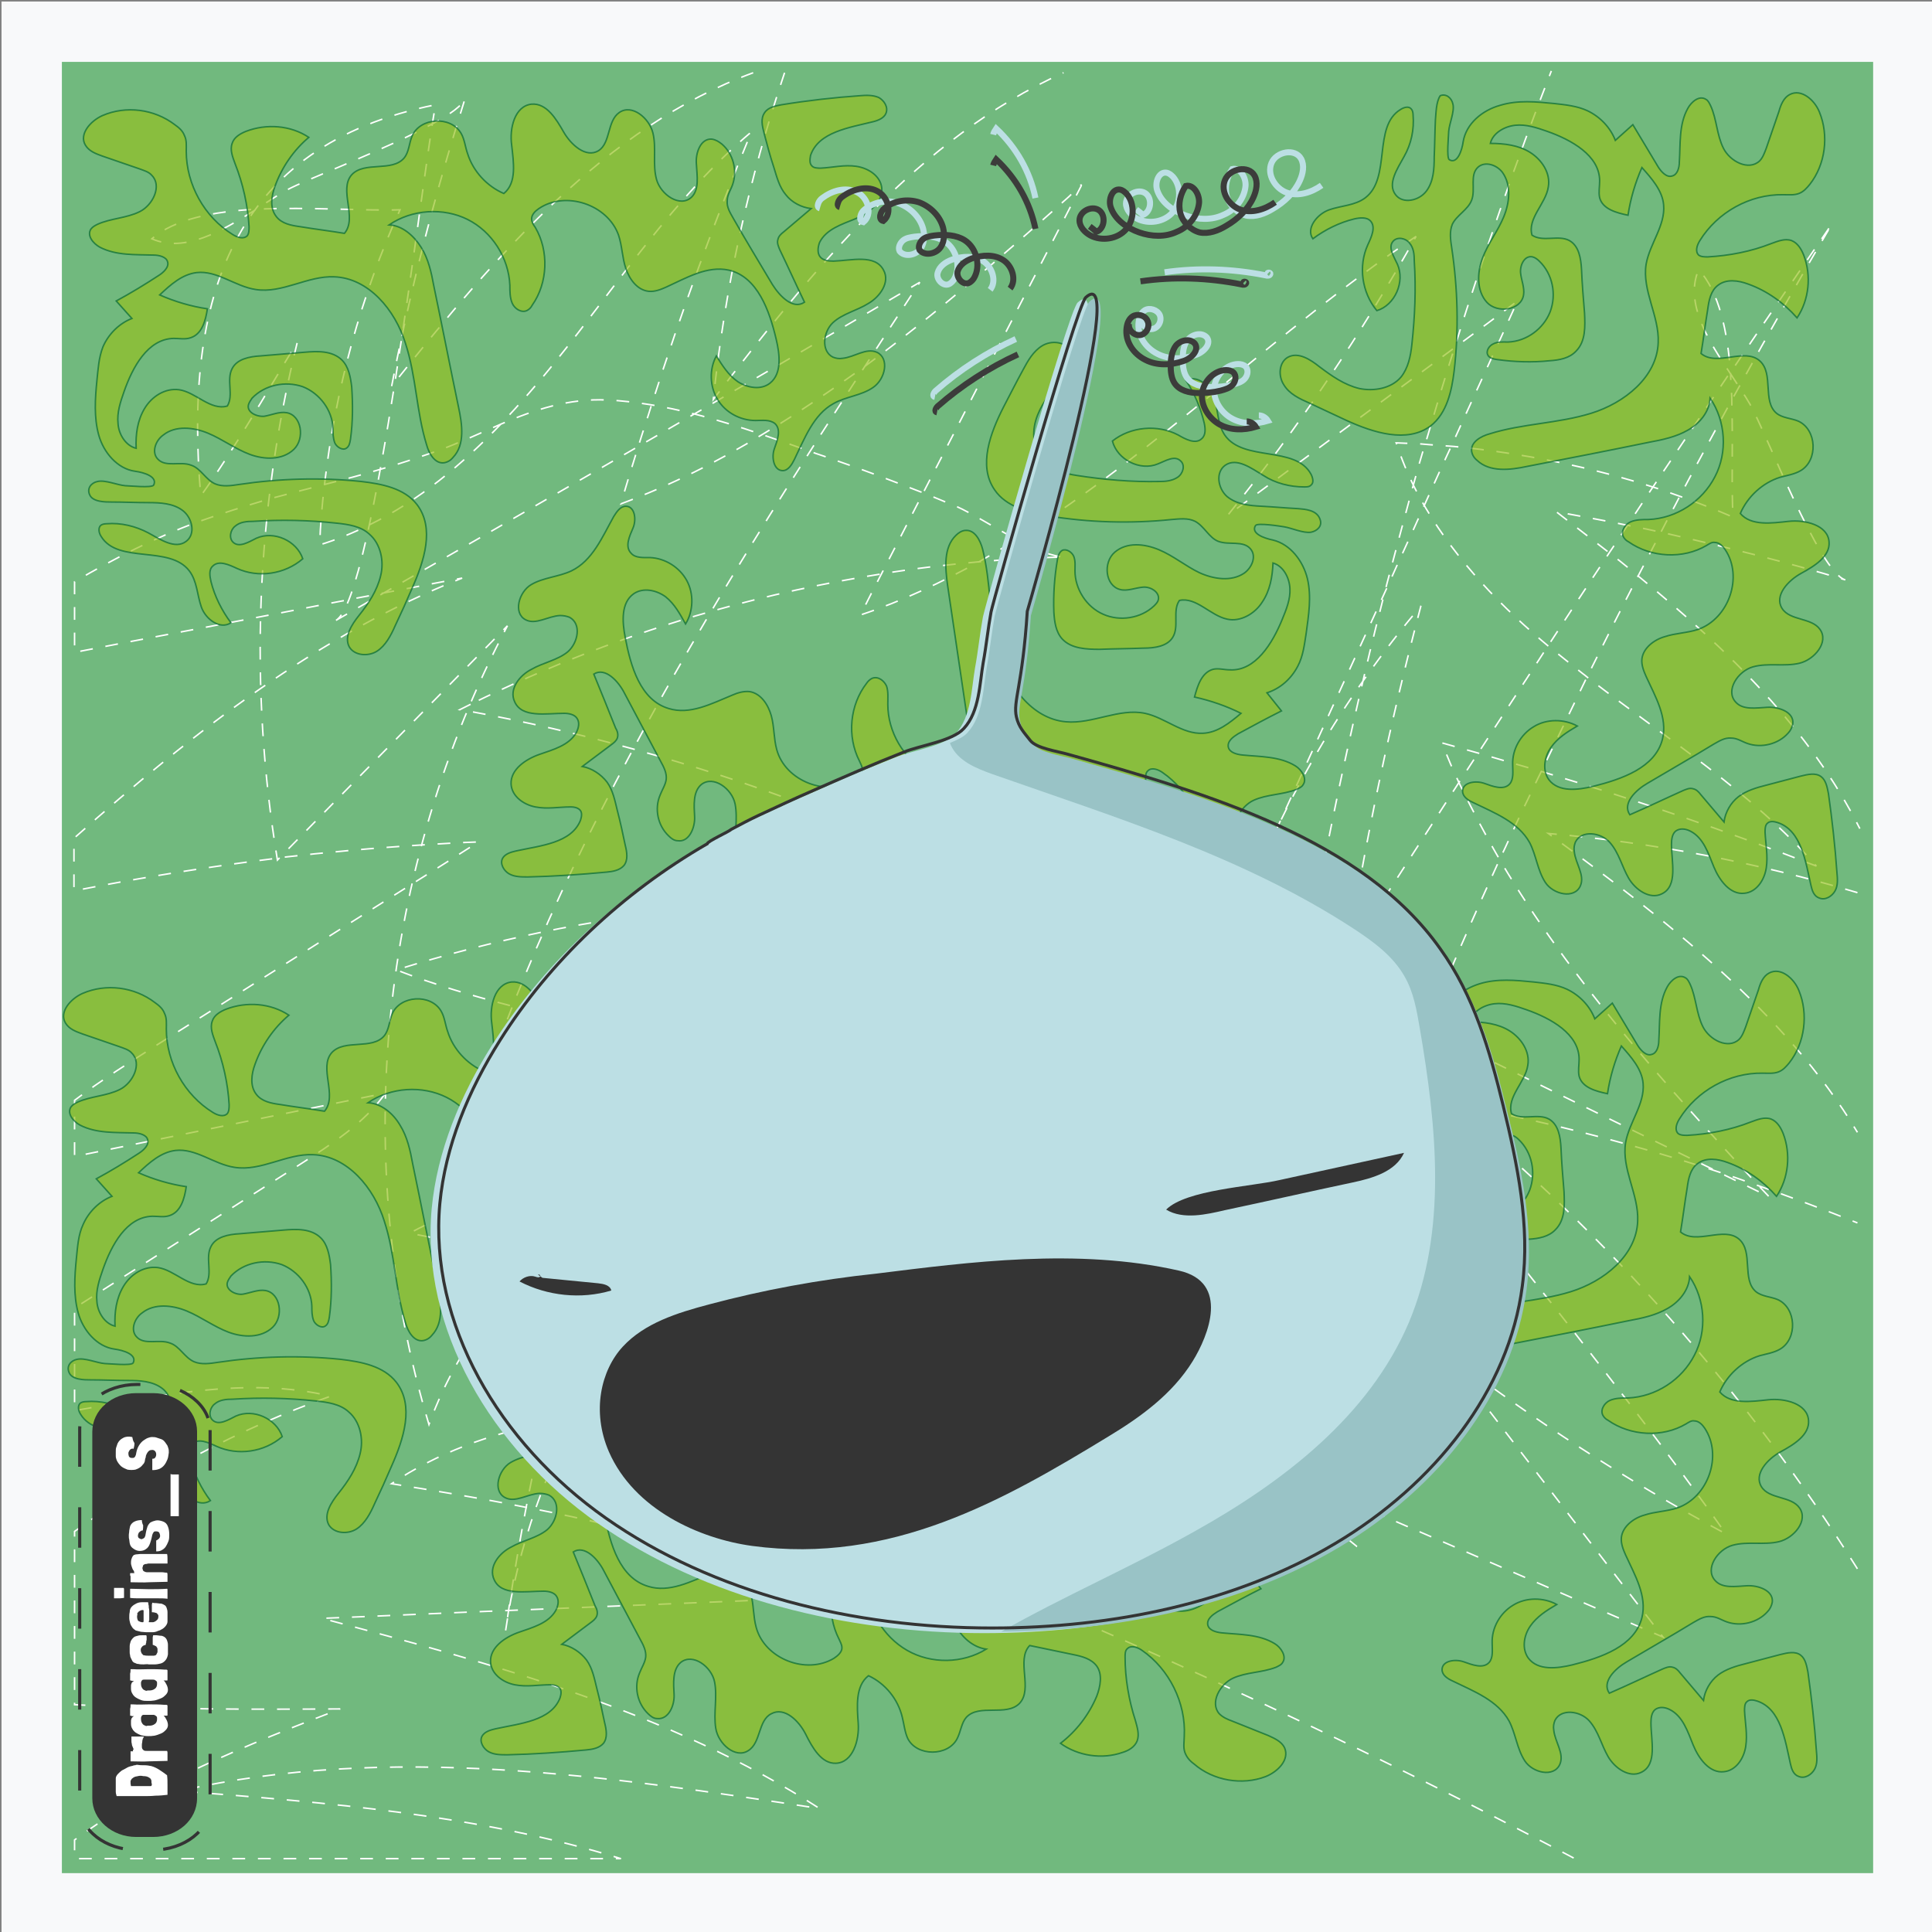
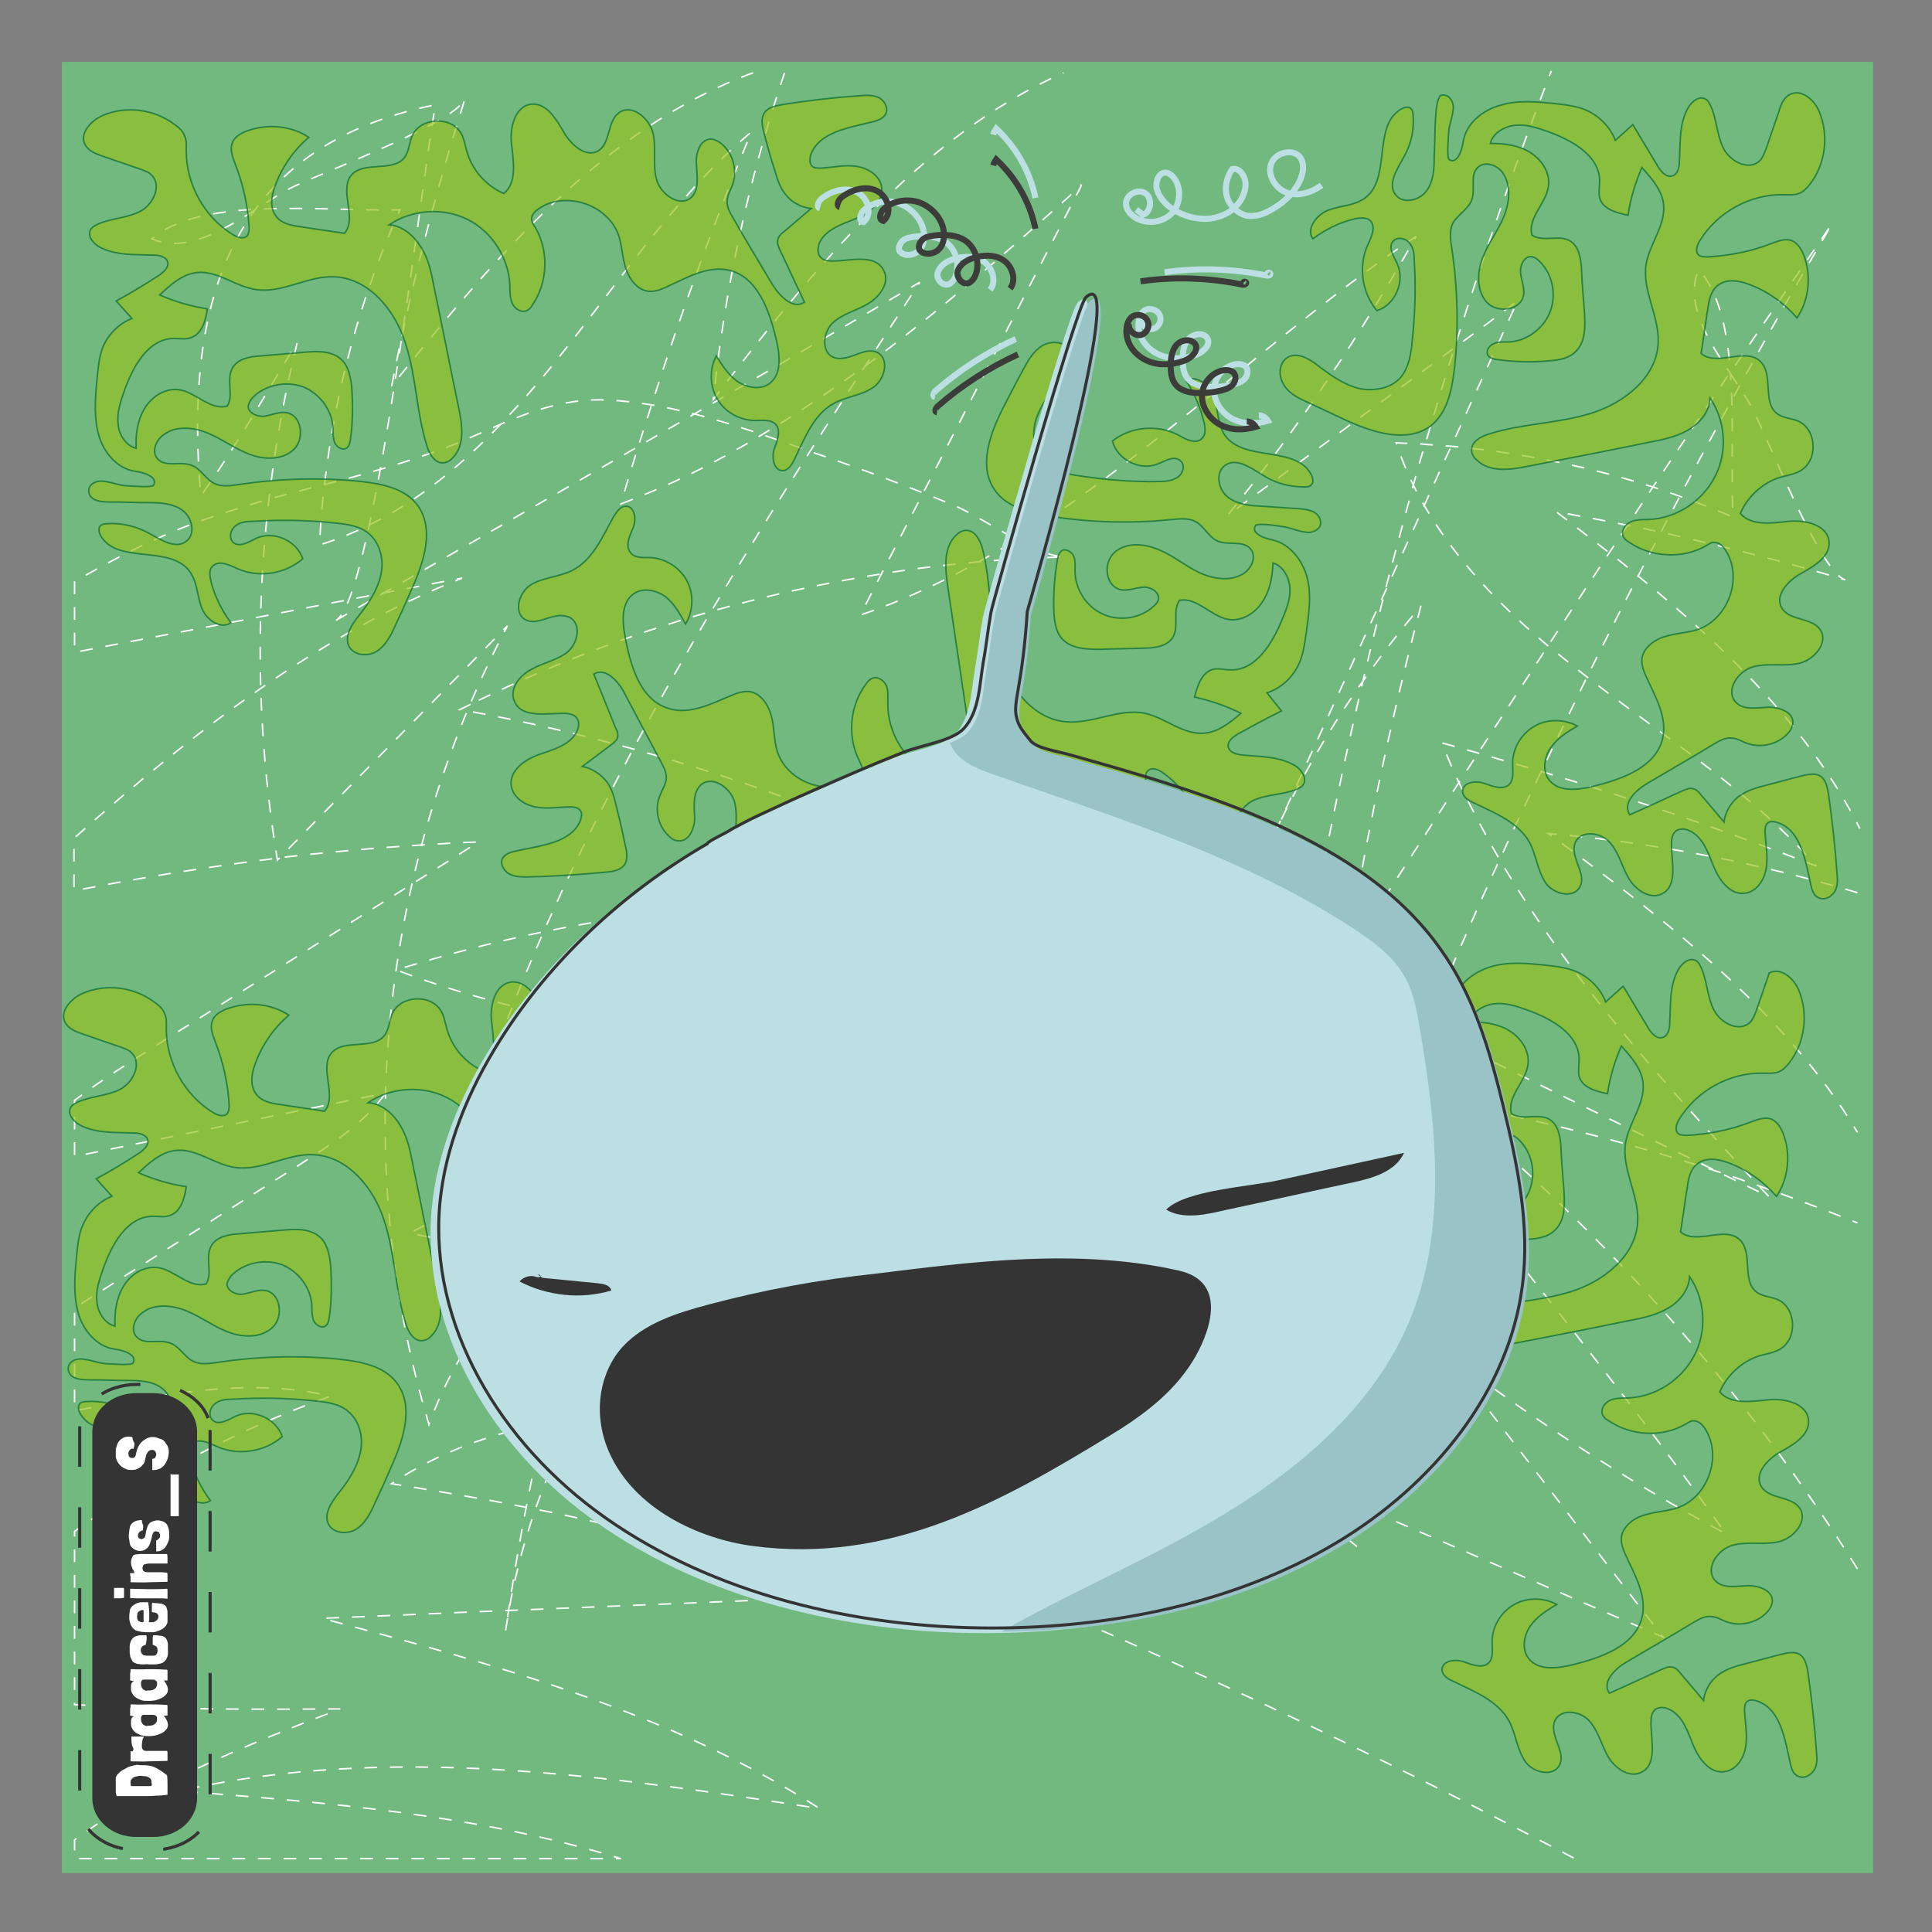
<svg xmlns="http://www.w3.org/2000/svg" version="1.1" id="Layer_1" x="0px" y="0px" viewBox="0 0 640 640" style="enable-background:new 0 0 640 640;" xml:space="preserve">
  <rect x="0" y="0" width="640" height="640" fill="#808080" stroke="none" />
  <style type="text/css">
	.st0{fill:#F8F9FA;}
	.st1{fill:#71B97E;}
	.st2{fill:none;stroke:#FFFFFF;stroke-width:0.5;stroke-dasharray:4.234,4.234;}
	.st3{opacity:0.67;fill:#95C11F;stroke:#006633;stroke-width:0.5;enable-background:new    ;}
	.st4{fill:#BCDFE4;}
	.st5{fill:#343434;}
	.st6{fill:none;stroke:#BCDFE4;stroke-width:2;stroke-miterlimit:20;}
	.st7{fill:none;stroke:#3C3C3B;stroke-width:2;stroke-miterlimit:8;}
	.st8{fill:#99C3C6;}
	.st9{fill:none;stroke:#343434;}
	.st10{fill:none;stroke:#343434;stroke-width:0.72;stroke-miterlimit:5.76;stroke-dasharray:9.31,9.31;}
	.st11{fill:#FFFFFF;}
</style>
  <g>
-     <rect id="rect2-feeler" x="0.5" y="0.5" class="st0" width="640" height="640" />
    <rect id="rect6-feeler" x="20.5" y="20.5" class="st1" width="600" height="600" />
    <path id="path8-feeler" class="st2" d="M249.5,24.1c-49,18-85.6,61-118.6,102.4c-0.4,0.6-0.8,1-1.2,1.6c1.2-6.2,2.4-12.2,3.8-18.4   l0,0c5.6-26,12.6-51.8,20.6-77.2c-0.8,2.4-5,5.4-11,8.6c-15.2,8.4-41.4,18.2-48,21.8c-3,1.6-6.4,4-10,6.2c-0.2,0.2-0.6,0.4-0.8,0.6   l0,0c-10.8,6.8-23.2,14.2-34,9.4c7.6-6.6,20.4-9,34.4-9.8c0.2,0,0.4,0,0.4,0c17-0.8,35.6,0.6,47.4,0.2c-13,28.6-21.4,59.6-25,91   c-0.8,6.6-1.4,13.4-1.6,20c5.8-1.8,11.2-4,16.4-6.6c16.4-8,30.8-20,43.8-33.6l0,0c6.2-6.6,12.2-13.4,17.8-20.4   c21-26,39.4-54.6,65-76.2c-12.2,29.6-23.2,59.6-33,90.2c-1.4,4.6-3,9.2-4.4,13.8c-2,6.4-4,12.8-5.8,19.2   c16.6-6.2,32.2-14,47.2-23.2c11.4-6.8,22.4-14.4,33.4-22.2l0,0c23.4-17.2,45.6-36.6,67.4-56c1.4-1.2,5.2-5.6,4.4-3.8l-9.8,19   c-14.2,27.4-28.2,55-42.4,82.4c-4.6,9-9.2,17.8-13.8,26.8c-2.4,4.6-4.8,9.2-7,13.8c13.8-4.6,26.8-10.8,39.2-17.6   c4.2-2.4,8.4-4.8,12.4-7.4c46.4-28.8,86.6-69.6,132.4-100.4c-18.2,32.4-39,63.4-62.4,92.4c25.2-18.6,50.6-37.4,75.8-56   c6.8-5,13.6-10,20.2-15c-7.2,16-14.6,31.8-21.8,47.8c-3.2,6.8-6.2,13.6-9.4,20.6c-3.8,8.6-7.8,17-11.6,25.6   c-12.4,27.2-25,54.6-37.4,81.8c8.4-17.8,18.4-35,29.8-51c5.8-8.2,12-16.2,18.4-23.8c-10.2,38.6-18.4,77.6-24.6,117   c-0.6,3.2-1,6.6-1.6,9.8c-0.2,1.2-0.4,2.4-0.6,3.6l0,0c-7,47.8-11.2,96-12.6,144.2c6.8-36.8,17.6-72.6,30.6-107.8l0,0   c3.2-8.8,6.8-17.6,10.4-26.4c7.6-18.8,15.8-37.4,24.2-55.8c2.8-5.8,5.4-11.8,8.2-17.6c2-4,3.8-8,5.8-12c5-10.4,10-20.6,15-31   c5.6-11.2,11.2-22.4,17-33.6c2.6-5,5.2-10,7.8-15c2-4,4.2-7.8,6.2-11.8c5.4-10.2,11-20.4,16.4-30.4l0,0l0,0c1-1.8,2-3.6,3-5.4   c10-18.2,20.4-36.4,31-54.4c-11.4,16.6-22.8,33.2-34,49.8c-0.2,0.2-0.2,0.4-0.4,0.4l0,0l0,0c-8.2,12.2-16.6,24.6-24.8,36.8   c-2.8,4.2-5.6,8.4-8.2,12.4c-2.2,3.2-4.2,6.4-6.4,9.6c-6.8,10.2-13.6,20.6-20.4,31c-7.6,11.6-15.2,23.4-22.8,35l-6.8,10.4   c-12.4,19.2-24.8,38.4-37.2,57.6c-5.8,9-11.6,17.8-17.4,26.8c6.2-40.2,14-80.4,23.4-120c2.4-10.4,5-20.6,7.6-30.8   c2.8-10.6,5.6-21,8.4-31.4c1.4-5.2,2.8-10.2,4.4-15.2c3.2-10.8,6.4-21.6,9.8-32.2c9.6-30.6,20.2-61,31.8-90.8 M259.9,24.1   c-11.8,35-19.8,71.4-23.6,108.2c32.6-42.4,68.2-86.8,116-108.2 M155.9,233.3c-1.2,0.6-2.4,1.2-3.6,1.8c0.8,0.2,1.8,0.4,2.6,0.4   c18.4,3.4,36.8,7.6,54.8,12.6c19.4,5.4,38.6,11.6,57.4,18.8c10,3.8,20.4,8.4,29,14.8c6.6,4.8,12,10.8,15.4,18.4   c-13.4-1-26.8-1.4-40.2-1.2l0,0c-30.6,0.4-61.4,3.6-91.4,9.8l0,0c-16.4,3.4-32.6,7.6-48.6,12.6c12.4,4.8,25.2,8.6,38.4,12   c12.8,3.4,25.8,6.2,38.8,9.4c19.8,4.8,39.2,10,57.4,17.8c14.8,6.4,28.6,14.4,41,25.2c-21,3.8-42.6,4-64.2,4.4   c-37.4,0.6-74.6,0.8-107,18.4c14.6,2.8,29,6,43.4,9.4c5,1.2,9.8,2.4,14.6,3.6c7.4,1.8,14.8,3.8,22,5.8   c25.4,6.8,50.4,14.6,75.2,23.2c9,3.2,19.2,7.6,21.2,17c-31,1.4-62.2-1.6-93.4-0.4c-9.4,0.4-19,1.2-28.4,2.6   c-3.4,0.6-6.8,1.2-10.2,1.8c-18,3.6-35.2,9.8-50.4,20c14.8,2.4,29.6,4.8,44.4,7.8c1,0.2,2.2,0.4,3.2,0.6   c32.2,6.4,63.6,14.8,92.8,29.4c-34,1.4-67.8,2.8-101.8,4.2h-0.2c-20.4,0.8-41,1.8-61.4,2.6c57,15.2,115.2,31,164.8,63   c-70.2-10.8-142.6-21.6-212-5.8c49.2,3.8,99.6,8,146.2,22.4h-181v-6.2c25.8-19,57.8-31.8,88-43.4c-29.4,0.2-58.8,0.2-88-1.4v-57.4   c26-18.8,54.6-34,84.8-44.8c-27.8-6.6-56.2-0.2-84.8,4.8v-34c24.8-15.8,49.6-31.6,74.4-47.4c10.6-6.8,21.4-13.6,28.6-23.8   c-34.4,7-68.8,14-103,21v-18.6c9-6.8,18.6-12.8,28-18.8c28-17.6,56-35.4,84-53l0,0c7.4-4.6,14.6-9.2,21.8-13.8   c-6.2,0.2-12.4,0.6-18.8,1c-15.8,1-31.4,2.4-47,4.2c-0.4,0-0.6,0-1,0.2c-22.6,2.8-45,6.4-67.2,10.8v-17.4   c19.8-17.6,40.2-34.6,61.8-49.6l0,0c21-14.6,43-27.2,66.8-36.6c-8.8,1.6-17.6,3.4-26.4,5c-3.8,0.8-7.6,1.4-11.4,2.2   c-9.6,1.8-19.4,3.8-29,5.6c-20.6,4-41.2,7.8-61.6,11.8v-23.4c13-7.6,26.6-14.6,40.8-19.8c7.8-2.8,15.6-5.2,23.6-7.6   c6-1.6,12.2-3.2,18.4-4.8c6.2-1.6,12.4-3.2,18.4-5c6.4-1.8,12.8-4,19.2-6.2c7-2.6,14-5.8,20.8-8.8l0,0c11.2-4.8,22.6-8.6,35.2-8   c4.8,0.2,9.6,0.8,14.6,1.6c4.8,0.8,9.4,1.8,14.2,3c7.8,2,15.4,4.4,23,7c5.2,1.8,10.4,3.6,15.4,5.4c2.6,1,5.4,1.8,8,2.8   c10,3.4,19.8,7.2,29.6,11c3.6,1.4,7.2,3,10.8,4.4c5,2.2,12.6,7,20,11c6,3.2,12,5.8,16.2,5.8c-9.6,0.2-19.2,0.8-28.6,1.6   c-10.8,1-21.4,2.2-32.2,4c-19,3-38,7.2-56.4,12.4C208.1,210.3,181.5,220.7,155.9,233.3L155.9,233.3z M615.3,519.7   c-36.8-58.4-83-110.8-136.2-154.4c29.6,5.4,58.8,12.8,87.4,22c5,1.6,10.2,3.4,15.2,5.2c11.4,4,22.6,8.2,33.6,12.6 M521.3,615.5   c-45.4-24-91.6-46.4-138.4-67.4c-63.6-28.6-129.2-54.6-197.6-67.2c-2.2-0.4-4.4-0.8-6.6-1.2c-1.4-0.2-3-0.6-4.4-0.8   c1.6,0,3,0,4.6,0c2.4,0,4.8,0,7.4,0c48.8,0.8,97.4,4.6,145.8,11.2c39.4,5.4,78.6,12.8,117.4,22.2c-7.8-6.4-15.8-12.4-24.2-18   c-16.4-11-33.6-20.6-51.6-28.8c27.4,12,55,23.8,82.4,35.8c31.6,13.6,63.2,27.4,94.8,41l-15.4-20c-19.2-25-38.2-49.8-57.4-74.8   c29.4,22.6,60.8,43,93.6,60.6c-34-48.6-109.2-140.6-109.2-140.6l0,0c-7-11.6-13-23.8-18-36.4l0,0c-0.6-1.6-1.2-3.2-1.8-4.8   c0.8,0.4,1.6,0.8,2.4,1.2c9.2,4.6,18.6,9,27.8,13.6c31.4,15.4,62.6,30.8,94,46c6.4,3.2,12.8,6.2,19.2,9.4c-1.4-1.4-2.6-2.8-4-4.2   c-31-33.6-62-68-85-107c-4.8-8.2-9.2-16.6-13.4-25.2c-2.2-4.6-4.2-9.2-6-14c4.2,1.2,8.6,2.4,12.8,3.6c6.8,2,13.6,4,20.6,6   c30.6,9.2,60.8,19.6,90.6,31.2c-21.6-24.6-49.6-42.2-75.4-62.2c-0.6-0.4-1.2-1-1.8-1.4c-3.6-2.8-7.2-5.8-10.8-8.6   c-16.2-13.4-31-28.8-41.4-46.4c-1.2-2-2.2-3.8-3.2-5.8c-2.6-5-4.8-10.4-6.6-15.8c3.6,0.2,7.4,0.2,11,0.6c2.8,0.2,5.4,0.4,8.2,0.6   c22.8,2.2,45.4,6.8,67,13.8c3,1,5.8,2,8.6,3c5.6,2,11.2,4.2,16.8,6.6c-0.6-9.4,0-23.2-0.4-37l0,0l0,0l0,0c0-3.2-0.2-6.2-0.4-9.4   l0,0l0,0v-1c-7.2-10.8-15.4-23.4-10.6-34.6c6.8,7.4,9.6,20.6,10.6,34.6l0.4,0.6c1,1.6,2,3,3,4.6c1.2,1.8,2.2,3.4,3,4.8   c5.2,9,23,55.8,31.6,58.2c-19.8-6-40-11-60.2-15.6c-3.6-0.8-7.2-1.6-10.6-2.2c-8.4-1.8-16.6-3.2-25-4.8c6.2,4.8,12.4,9.6,18.6,14.4   c3.2,2.4,6.2,5,9.4,7.6c29,23.8,56.2,50.4,72.6,83 M615.3,295.7c-33.4-10-67.8-16.6-102.4-19.6c38.4,28.2,78.4,59,102.4,99    M111.3,205.5c64.6-37,129.2-74.2,193.4-112c-59.6,91-120,183.4-151.6,287.4c63-43.8,126-87.4,189-131.2   c-51.2,102-158.4,177.4-174.6,290.4c6.6-46.8,17.2-93,31.8-138c-26.2,15.8-46.8,41-57.2,69.8c-26.2-87-16.6-184.2,26-264.6   c-25.4,25.8-50.8,51.8-76.2,77.6c-9.4-56.8-7.2-115.6,6.6-171.6c-10.4,17-20.4,34.8-32,51c-5.6-65,10-116,77.8-129.6   C140.1,55.9,124.1,198.3,111.3,205.5L111.3,205.5z" />
    <path id="path10-feeler" class="st3" d="M36.9,166.3c4,0,8.2,0.2,12.2,0.2s8.2,0.2,11.4,2.6c3.2,2.4,4.4,7.8,1.2,10.2   c-3.6,2.8-8.6-0.6-12.6-2.8c-4.2-2.2-9-3.4-13.8-3c-0.8,0-1.6,0.2-2,0.6c-0.8,0.8-0.6,2.4,0.2,3.6c5.6,9.2,22.6,2.8,29.2,11.4   c2.6,3.4,2.6,8,4,12c1.4,4,6.2,7.6,9.8,5.2c-3-4-5.4-8.8-6.6-13.6c-0.4-1.8-0.8-4,0.6-5.2c2-2,5.4-0.4,8,0.8c7,3.2,15.8,2,21.8-3.2   c-2-6-9.6-9.4-15.4-6.8c-2.4,1.2-5.6,3.2-7.6,1.4c-1.6-1.4-1-4.2,0.6-5.4c1.6-1.4,3.8-1.6,6-1.6c9.2-0.6,18.4-0.4,27.6,0.6   c3.8,0.4,8,1,10.8,3.6c3.8,3.2,5,9,3.8,13.8c-1.2,5-4,9.2-7.2,13.2c-2.4,3-5,7-3.2,10.4c1.8,3,6.4,3.2,9.2,1.4   c2.8-1.8,4.6-5.2,6-8.4c2-4.2,3.8-8.2,5.6-12.4c4-9,7.6-20,1.6-27.8c-4.2-5.4-11.6-6.8-18.4-7.6c-13.4-1.4-27.2-1-40.6,1   c-2.6,0.4-5.4,0.8-7.8-0.2c-3.2-1.4-4.8-5.2-8-6.2c-3.6-1.4-8.4,0.8-11-2c-2.2-2.2-0.8-6.2,1.8-8c4-3.2,10-2.6,14.8-0.6   c4.8,2,9,5.2,13.8,7s10.8,2,14.6-1.6c3.8-3.6,2.6-11.4-2.4-12.2c-2.4-0.4-5,0.8-7.4,1.2c-2.6,0.2-5.8-1.4-5.2-3.8   c0.2-0.8,0.8-1.6,1.2-2.2c4.2-4.4,11-5.8,16.8-3.8c5.6,2.2,9.8,7.8,10,13.8c0,1.6,0,3.2,0.6,4.8c0.6,1.4,2.6,2.6,3.8,1.8   c1-0.6,1.2-1.8,1.4-3c0.8-5.8,0.8-11.6,0.4-17.4c-0.4-3.2-1-6.6-3.2-8.8c-3.2-3.2-8.2-3-12.6-2.6c-4.8,0.4-9.6,0.8-14.4,1.2   c-3.6,0.2-7.8,1-9.4,4.2c-2,3.8,0.6,8.8-1.6,12.4c-5.6,1.6-10.4-4.6-16-5.4c-4.6-0.6-9,2.2-11.4,6.2s-3,8.6-2.8,13.2   c-3.4-0.8-5.8-4.6-6-8.2c-0.4-3.6,0.8-7.2,2-10.6c2.8-8,7.8-17.4,16.4-17.6c2,0,3.8,0.4,5.6-0.2c3.8-1.2,5-5.6,5.6-9.6   c-5.4-0.8-10.8-2.4-15.8-4.6c3.6-3.4,7.4-6.8,12.2-7.4c6.8-0.8,12.8,4.6,19.6,5.6c8.8,1.4,17.2-4.6,26-4.2   c11.4,0.4,20.2,11,23.6,22c3.6,11,3.6,22.6,7,33.6c0.8,3,2.8,6.4,5.8,6c1.2-0.2,2.2-0.8,3-1.8c4-4.2,3-11,1.8-16.6   c-2.8-13.4-5.4-26.8-8.2-40.2c-0.8-4.4-1.8-9-4.2-12.8s-6.2-7.2-10.6-7.4c7.6-5.2,18-5.8,26-1.8s13.6,12.6,14,21.8c0,2,0,4.2,0.8,6   s3,3.2,4.8,2.4c0.8-0.4,1.4-1,1.8-1.8c5.2-7.4,5.6-18,1-25.8c-0.6-0.8-1.2-1.8-1.2-2.8c0-1.4,1.2-2.6,2.4-3.4   c8.8-6,22.8-1.4,26.4,8.8c1.2,3.6,1.2,7.4,2.4,11s3.8,7.2,7.6,7.6c2,0.2,4-0.6,5.8-1.4c6.6-3,13.6-7.2,20.8-5.6   c9.4,2.2,13.4,13.4,15.6,22.8c1.2,5,2,11.4-2,14.6c-3,2.4-7.4,1.6-10.6-0.4c-3.2-2.2-5.2-5.4-7.2-8.6c-2.4,4.4-2.2,10.2,0.4,14.4   c2.6,4.4,7.6,7,12.6,7c2.2,0,4.6-0.4,6.4,1c2.2,2,0.8,5.6-0.2,8.4c-1,2.8-0.2,7.2,2.8,7.2c1.8,0,3-2,3.8-3.6c3.4-7,6.4-15,13-18.6   c4.2-2.4,9.2-2.6,13.2-5.4c4-2.8,5.4-9.6,1.2-11.6c-3.6-1.6-7.4,1.6-11.4,2c-1.2,0.2-2.2,0-3.2-0.4c-4-2-3.2-8.4,0-11.4   s8-4,11.8-6.4c3.8-2.2,7.2-7,5-11c-2.8-5.4-10.6-3.2-16.6-3c-1.6,0-3.4-0.2-4.4-1.4c-1-1.2-0.8-3.2-0.2-4.8c2.2-4.4,7.4-6,11.8-7.8   s9.2-5.4,8.8-10.2c-0.4-4-4.4-6.6-8.4-7.2c-4-0.6-7.8,0.4-11.8,0.6c-1,0-2.4,0-3-0.8c-0.8-0.8-0.6-2.2-0.4-3.4   c2.6-7.8,12.8-9.2,20.8-11.2c1.6-0.4,3.6-1.2,4.2-2.8c0.8-2-0.6-4.2-2.4-5.2c-1.8-0.8-4-0.8-6.2-0.6c-8.6,0.6-17.4,1.6-26,3   c-2,0.4-4.4,0.8-5.6,2.6c-1.4,2-0.8,4.4-0.2,6.8c1,3.8,2,7.6,3.2,11.2c1,3.2,1.8,6.6,4,9.2c2,2.6,5.2,4.2,8.4,4.6   c-3,2.6-6.2,5.2-9.2,7.8c-0.8,0.6-1.6,1.4-1.8,2.4c-0.4,1.2,0.2,2.4,0.6,3.4c2.8,5.8,5.4,11.6,8.2,17.4c-3.8,2.6-8.2-2-10.6-5.8   c-4.4-7.4-8.8-14.6-13-22c-1-1.8-2.2-3.6-2-5.8c0-2,1.2-3.6,1.8-5.4c1.6-4.6,0.2-10.2-3.6-13.4c-1-0.8-2-1.4-3.2-1.6   c-3.8-0.4-5.6,4.6-5.2,8.4c0.2,3.8,1,8.2-1.6,10.8c-3.8,3.6-10.2-0.8-11.6-5.8c-1.4-5,0-10.4-1.2-15.4s-7-9.8-11.2-6.8   c-4,2.8-2.8,10-6.8,12.6c-4.2,2.6-9.2-2-11.6-6.2c-2.4-4.2-5.6-9.6-10.6-9.2c-5.6,0.6-7.4,8-6.6,13.6c0.6,5.6,1.8,12.4-2.6,16   c-5.6-2.4-10.2-7.4-12-13.2c-0.8-2.2-1-4.8-2.2-6.8c-3.4-5.8-13.6-5.2-16.2,1c-1,2.4-1,5.2-2.6,7.2c-4,4.8-13.2,1-17.4,5.6   c-4.4,5,2,14.2-2.4,19.4c-4.8-0.8-9.8-1.4-14.6-2.2c-3-0.4-6.2-1-8-3.4c-2.2-2.8-1.6-6.8-0.4-10c2.2-6.2,6.2-12,11.2-16.2   c-6-4-14-4.6-20.8-2c-2,0.8-4,2-4.6,4c-0.8,2.2,0.2,4.6,1,6.8c2.6,6.6,4.2,13.8,4.6,20.8c0,1,0,2.2-0.6,3c-1.2,1.2-3.2,0.6-4.8-0.4   c-9.4-5.8-15.4-16.6-15.4-27.6c0-1.8,0.2-3.6-0.6-5.2c-0.6-1.6-1.8-2.6-3.2-3.6c-6.8-5.2-16.2-6.4-24-3c-4,1.8-7.8,6.2-5.6,9.8   c1.2,2,3.4,2.8,5.6,3.6c4,1.4,8.2,2.8,12.2,4.2c1.6,0.6,3.2,1,4.2,2.2c3.4,3.4,0.4,9.8-4,12s-9.6,2.2-14,4.2   c-0.8,0.4-1.6,0.8-2.2,1.6c-1.4,2.2,0.8,4.8,3,6c5.4,2.8,11.8,2.4,17.8,2.6c1.8,0,4.2,0.6,4.6,2.2c0.6,1.8-1.4,3.6-3,4.6   c-4.6,3-9.2,5.8-14,8.4c1.8,2,3.4,3.8,5.2,5.8c-4.2,1.6-7.8,5.2-9.6,9.4c-1.4,3.6-1.6,7.4-2,11.2c-0.6,6-1,12.2,0.6,18   c1.6,5.8,6.2,11.2,12,12c3,0.4,7.6,1.8,6.2,4.6c-0.6,1-8.2,0.2-9.4,0.2c-2.6-0.2-6.6-2-9.2-1.4c-2,0.4-3.6,2.2-2.6,4.4   C30.7,166.3,34.9,166.3,36.9,166.3L36.9,166.3z" />
    <path id="path12-feeler" class="st3" d="M430.1,168.5c-4-0.2-8.2-0.6-12.2-0.8s-8.2-0.6-11.4-3.2c-3-2.6-4-8-0.6-10.4   c3.8-2.6,8.6,1,12.6,3.4c4,2.6,8.8,3.8,13.6,3.8c0.8,0,1.6,0,2.2-0.6c1-0.8,0.6-2.4,0-3.6c-5.2-9.6-22.4-4-28.6-13   c-2.4-3.6-2.2-8.2-3.4-12.2c-1.2-4-5.8-8-9.4-5.8c2.8,4.2,4.8,9,6,14c0.4,1.8,0.6,4-0.8,5.2c-2,2-5.4,0.2-7.8-1.2   c-6.8-3.6-15.8-2.8-21.8,2c1.6,6.2,9.2,10,15,7.6c2.6-1,5.6-3,7.6-1c1.6,1.4,0.8,4.2-1,5.4s-4,1.4-6,1.4c-9.2,0.2-18.4-0.6-27.4-2   c-3.8-0.6-7.8-1.6-10.6-4.2c-3.6-3.4-4.4-9.2-3-14s4.6-9,7.8-12.8c2.6-3,5.4-6.8,3.6-10.2c-1.6-3.2-6.2-3.6-9.2-1.8   c-3,1.8-4.8,5-6.4,8c-2.2,4-4.2,8-6.4,12.2c-4.4,8.6-8.6,19.6-3,27.6c3.8,5.6,11.2,7.4,17.8,8.6c13.4,2.2,27.2,2.6,40.8,1.2   c2.6-0.2,5.4-0.6,7.8,0.6c3,1.6,4.6,5.4,7.6,6.6c3.6,1.4,8.4-0.4,10.8,2.6c2,2.4,0.4,6.2-2.2,8c-4.2,2.8-10,2-14.8-0.2   c-4.6-2.2-8.6-5.6-13.4-7.6s-10.6-2.6-14.6,0.8c-4,3.4-3.2,11.2,1.8,12.4c2.4,0.6,5-0.6,7.6-0.8s5.6,1.8,5,4.2   c-0.2,0.8-0.8,1.4-1.4,2c-4.4,4.2-11.4,5.2-16.8,2.8c-5.6-2.4-9.4-8.4-9.4-14.4c0-1.6,0.2-3.2-0.4-4.8c-0.6-1.4-2.4-2.6-3.8-2   c-1,0.6-1.4,1.8-1.6,3c-1,5.8-1.4,11.6-1.2,17.4c0.2,3.2,0.6,6.6,2.8,9c3,3.2,8,3.4,12.4,3.4c4.8-0.2,9.6-0.2,14.6-0.4   c3.6,0,7.8-0.6,9.6-3.6c2.2-3.6-0.2-8.8,2.2-12.2c5.6-1.2,10.2,5,15.8,6.2c4.4,1,9.2-1.8,11.6-5.6c2.6-3.8,3.4-8.4,3.6-13   c3.4,1,5.4,4.8,5.6,8.4c0.2,3.6-1.2,7-2.6,10.4c-3.2,7.8-8.8,17-17.2,16.6c-2,0-3.8-0.6-5.6-0.2c-3.8,1-5.2,5.4-6.2,9.2   c5.4,1.2,10.6,3,15.4,5.4c-3.8,3.2-7.8,6.4-12.6,6.6c-6.8,0.4-12.6-5.2-19.2-6.6c-8.6-1.8-17.4,3.6-26.2,2.8   c-11.4-1-19.4-12.2-22.4-23.2s-2.4-22.8-5.2-34c-0.8-3-2.6-6.4-5.6-6.2c-1.2,0-2.4,0.8-3.2,1.6c-4.2,4-3.6,10.8-2.8,16.6   c2,13.6,4,27,6,40.6c0.6,4.4,1.4,9,3.4,13s5.8,7.4,10.2,8c-7.8,4.8-18.2,5-26.2,0.4s-13.2-13.4-13.2-22.6c0-2,0.2-4.2-0.4-6   c-0.8-1.8-2.8-3.4-4.8-2.6c-0.8,0.4-1.4,1-1.8,1.6c-5.6,7.2-6.6,17.6-2.4,25.8c0.4,1,1,1.8,1,3c0,1.4-1.4,2.6-2.6,3.4   c-9.2,5.6-23,0.2-25.8-10.2c-1-3.6-0.8-7.6-1.8-11.2c-1-3.6-3.4-7.4-7.2-8c-2-0.2-4,0.4-5.8,1.2c-6.8,2.8-14,6.6-21,4.4   c-9.4-2.8-12.6-14-14.4-23.6c-1-5.2-1.4-11.4,2.8-14.4c3.2-2.2,7.6-1.2,10.6,1c3,2.4,4.8,5.8,6.6,9c2.6-4.2,2.8-10,0.4-14.4   c-2.4-4.4-7.2-7.4-12.2-7.6c-2.2,0-4.8,0.2-6.2-1.4c-2.2-2.2-0.6-5.6,0.6-8.4c1.2-2.8,0.6-7.2-2.4-7.2c-1.8,0-3,1.8-4,3.4   c-3.8,6.8-7,14.6-14,18c-4.2,2-9.4,2.2-13.4,4.6c-4,2.4-6,9.4-1.8,11.6c3.4,1.8,7.4-1.2,11.4-1.4c1.2,0,2.2,0.2,3.2,0.6   c4,2.2,2.8,8.4-0.6,11.4c-3.4,2.8-8.2,3.6-12,5.8c-4,2-7.6,6.6-5.6,10.8c2.4,5.4,10.4,3.8,16.4,3.8c1.6,0,3.4,0.4,4.2,1.6   c1,1.4,0.6,3.2-0.2,4.8c-2.4,4.2-7.6,5.6-12.2,7.2c-4.6,1.6-9.6,5-9.4,9.8c0.2,4,4,6.8,8,7.6c4,0.8,7.8,0,11.8,0c1,0,2.2,0.2,3,1   s0.6,2.2,0.2,3.4c-3,7.6-13.2,8.4-21.4,10.2c-1.8,0.4-3.6,1-4.4,2.4c-1,1.8,0.4,4.2,2.2,5.2s4,1,6.2,1c8.8-0.2,17.4-0.8,26-1.6   c2.2-0.2,4.4-0.6,5.8-2.2c1.4-1.8,1-4.4,0.4-6.8c-0.8-3.8-1.6-7.6-2.6-11.4c-0.8-3.2-1.4-6.6-3.4-9.4c-2-2.6-5-4.6-8.2-5.2   c3.2-2.4,6.4-4.8,9.6-7.2c0.8-0.6,1.6-1.2,2-2.2c0.4-1.2,0-2.4-0.6-3.4c-2.4-6-4.8-12-7.2-17.8c3.8-2.4,8.2,2.4,10.2,6.4   c4,7.6,8,15,12,22.6c1,1.8,2,3.8,1.8,5.8c-0.2,1.8-1.4,3.6-2,5.2c-2,4.6-0.8,10.2,2.8,13.6c0.8,0.8,1.8,1.6,3,1.6   c3.8,0.6,5.8-4.4,5.6-8s-0.6-8.2,2.2-10.6c4-3.2,10.2,1.4,11.2,6.4s-0.4,10.4,0.4,15.4c0.8,5.2,6.6,10.2,10.8,7.4   c4.2-2.6,3.2-10,7.6-12.2c4.4-2.4,9.2,2.4,11.4,6.8c2.2,4.4,5.2,9.8,10,9.6c5.6-0.2,7.8-7.6,7.4-13.2s-1-12.4,3.4-15.8   c5.6,2.6,9.8,7.8,11.2,13.8c0.6,2.4,0.8,4.8,1.8,7c3,6,13.4,6,16.4,0c1.2-2.4,1.4-5.2,3-7c4.2-4.6,13.2-0.2,17.6-4.6   c4.6-4.8-1.2-14.4,3.4-19.2c4.8,1,9.6,2,14.4,3c3,0.6,6,1.4,7.8,3.8c2,2.8,1.2,6.8,0,10c-2.6,6.2-6.8,11.6-12,15.6   c5.8,4.2,13.8,5.4,20.6,3c2-0.6,4-1.8,4.8-3.8c0.8-2.2,0-4.6-0.6-6.8c-2.2-6.8-3.4-14-3.4-21c0-1,0-2.2,0.8-2.8   c1.2-1.2,3.4-0.4,4.8,0.6c9,6.2,14.6,17.4,14,28.4c0,1.8-0.4,3.6,0.2,5.4c0.6,1.6,1.6,2.8,3,3.8c6.4,5.6,16,7.2,23.8,4.2   c4-1.6,8-5.6,6.2-9.6c-1-2-3.2-3-5.4-4c-4-1.6-8-3.2-12-4.8c-1.6-0.6-3-1.2-4.2-2.4c-3.2-3.6,0.2-9.8,4.6-11.8s9.6-1.8,14.2-3.6   c0.8-0.4,1.8-0.8,2.2-1.6c1.4-2-0.6-5-2.6-6.2c-5.2-3.2-11.6-3-17.6-3.6c-1.8-0.2-4.2-0.8-4.6-2.6c-0.4-2,1.6-3.4,3.2-4.4   c4.8-2.6,9.6-5.2,14.4-7.6c-1.6-2-3.2-4-4.8-6c4.4-1.4,8-4.6,10.2-8.8c1.8-3.4,2.2-7.2,2.8-11c0.8-6,1.8-12,0.4-18   c-1.4-5.8-5.6-11.4-11.4-12.8c-3-0.6-7.4-2.2-5.8-4.8c0.6-1,8.2,0.2,9.4,0.4c2.6,0.4,6.4,2.2,9,1.8c2-0.4,3.8-2,3-4.2   C436.3,168.9,432.3,168.7,430.1,168.5L430.1,168.5z" />
    <path id="path14-feeler" class="st3" d="M475.5,39.7c-0.2,4-0.2,8.2-0.4,12.2c0,4-0.2,8.2-2.6,11.4c-2.4,3.2-7.8,4.4-10.2,1.2   c-2.8-3.6,0.6-8.6,2.8-12.6c2.4-4.2,3.4-9,3-13.8c0-0.8-0.2-1.6-0.6-2c-0.8-1-2.4-0.6-3.6,0.2c-9.2,5.6-3,22.6-11.6,29.2   c-3.4,2.6-8,2.6-12,4s-7.8,6.2-5.4,9.6c4-3,8.8-5.4,13.8-6.6c1.8-0.4,4-0.6,5.2,0.6c2,2,0.4,5.4-0.8,8c-3.2,7-2,15.8,3,21.8   c6-1.8,9.4-9.6,6.8-15.4c-1.2-2.6-3.2-5.6-1.4-7.6c1.4-1.6,4.2-1,5.4,0.6c1.4,1.6,1.6,3.8,1.6,6c0.6,9.2,0.2,18.4-0.8,27.6   c-0.4,3.8-1.2,7.8-3.6,10.8c-3.2,3.8-9,4.8-13.8,3.8c-5-1.2-9.2-4.2-13.2-7.2c-3-2.4-7-5-10.4-3.2c-3,1.6-3.4,6.2-1.4,9.2   c1.8,3,5.2,4.6,8.4,6c4.2,2,8.2,3.8,12.4,5.8c8.8,4,20,7.6,27.8,1.8c5.4-4.2,7-11.6,7.8-18.2c1.6-13.6,1.2-27.4-0.8-40.8   c-0.4-2.6-0.8-5.4,0.2-7.8c1.4-3,5.2-4.8,6.4-8c1.4-3.6-0.8-8.4,2.2-11c2.4-2,6.2-0.6,8,1.8c3,4.2,2.4,10,0.4,14.8   c-2,4.8-5.2,8.8-7,13.6c-1.8,4.8-2,10.8,1.4,14.6c3.4,3.8,11.4,2.8,12.2-2.4c0.4-2.4-0.8-5-1-7.4c-0.2-2.6,1.4-5.8,4-5.2   c0.8,0.2,1.6,0.8,2.2,1.4c4.4,4.2,5.8,11,3.6,16.8c-2.2,5.6-7.8,9.8-14,10c-1.6,0-3.2-0.2-4.8,0.6c-1.4,0.6-2.6,2.4-1.8,3.8   c0.6,1,1.8,1.2,3,1.4c5.8,0.8,11.6,1,17.4,0.4c3.2-0.2,6.6-0.8,8.8-3.2c3.2-3.2,3-8.2,2.8-12.6c-0.4-4.8-0.8-9.6-1-14.4   c-0.2-3.6-0.8-7.8-4-9.6c-3.6-2-8.8,0.6-12.4-1.8c-1.6-5.6,4.6-10.4,5.4-16c0.8-4.6-2.2-9-6-11.4s-8.6-3-13.2-3   c0.8-3.4,4.6-5.6,8.2-6s7.2,0.8,10.6,2c8,2.8,17.4,8,17.4,16.4c0,2-0.4,3.8,0,5.6c1,3.8,5.6,5,9.4,5.8c0.8-5.4,2.4-10.8,4.6-15.8   c3.2,3.6,6.8,7.6,7.2,12.4c0.6,6.8-4.6,12.8-5.8,19.6c-1.4,8.8,4.4,17.2,4,26c-0.4,11.4-11.2,20-22.2,23.4   c-11,3.4-22.8,3.4-33.6,6.8c-3,0.8-6.4,2.8-6,5.8c0.2,1.2,0.8,2.2,1.8,3c4.2,4,11,3.2,16.6,2c13.4-2.6,26.8-5.2,40.4-8   c4.4-0.8,9-1.8,12.8-4c4-2.2,7.2-6.2,7.4-10.6c5.2,7.6,5.8,18,1.6,26c-4.2,8.2-12.8,13.8-22,14.2c-2,0-4.2,0-6,0.8s-3.2,3-2.4,4.8   c0.4,0.8,1,1.4,1.8,1.8c7.4,5.2,18,5.8,25.8,1.2c1-0.6,1.8-1.2,2.8-1c1.4,0,2.6,1.2,3.4,2.4c6,9,1.2,22.8-9,26.4   c-3.6,1.2-7.4,1.2-11,2.4c-3.6,1-7.2,3.8-7.6,7.4c-0.2,2,0.6,4,1.4,5.8c3,6.6,7.2,13.6,5.4,20.8c-2.4,9.4-13.4,13.2-23,15.6   c-5,1.2-11.4,2-14.6-2.2c-2.2-3-1.6-7.4,0.6-10.6c2.2-3.2,5.4-5.2,8.8-7.2c-4.4-2.4-10.2-2.4-14.4,0.2c-4.4,2.6-7.2,7.6-7,12.6   c0,2.2,0.4,4.8-1,6.4c-2,2.2-5.6,0.8-8.4-0.2s-7.2-0.4-7.2,2.6c0,1.8,1.8,3,3.6,3.8c7,3.4,14.8,6.4,18.6,13.2   c2.2,4.2,2.6,9.2,5.2,13.2c2.6,4,9.6,5.6,11.6,1.2c1.6-3.6-1.6-7.4-2-11.4c-0.2-1.2,0-2.2,0.4-3.2c2-4,8.4-3.2,11.4,0.2   c3,3.4,4,8,6.2,11.8s7,7.2,11,5.2c5.4-2.6,3.2-10.6,3.2-16.4c0-1.6,0.2-3.4,1.4-4.4c1.4-1,3.2-0.8,4.8,0c4.4,2.2,6,7.4,7.8,11.8   s5.4,9.4,10.2,8.8c4-0.4,6.6-4.4,7.2-8.4c0.6-4-0.2-7.8-0.4-11.8c0-1,0-2.4,0.8-3c0.8-0.8,2.2-0.6,3.4-0.2   c7.8,2.6,9.2,12.8,11,20.8c0.4,1.8,1,3.6,2.8,4.2c2,0.8,4.2-0.6,5.2-2.4s0.8-4,0.6-6.2c-0.6-8.6-1.6-17.4-2.8-26   c-0.4-2-0.8-4.4-2.4-5.6c-1.8-1.4-4.4-0.8-6.8-0.2c-3.8,1-7.6,2-11.4,3c-3.2,0.8-6.6,1.8-9.2,3.8c-2.6,2-4.4,5.2-4.8,8.4   c-2.6-3-5.2-6.2-7.8-9.2c-0.6-0.8-1.4-1.6-2.4-1.8c-1.2-0.4-2.4,0.2-3.4,0.6c-5.8,2.6-11.6,5.4-17.6,8c-2.6-3.8,2-8.2,5.8-10.4   c7.4-4.4,14.8-8.6,22-13c1.8-1,3.6-2.2,5.8-2c2,0,3.6,1.2,5.4,1.8c4.6,1.6,10.2,0.2,13.4-3.4c0.8-0.8,1.4-2,1.6-3.2   c0.4-3.8-4.6-5.6-8.4-5.4c-3.8,0.2-8.2,1-10.6-1.8c-3.4-3.8,0.8-10.2,5.8-11.6c5-1.4,10.4,0,15.4-1.2s9.8-7,6.8-11.2   c-2.8-4-10-2.8-12.6-7s2-9.2,6.4-11.6c4.4-2.4,9.6-5.6,9.2-10.4c-0.4-5.6-8-7.4-13.4-6.8c-5.6,0.6-12.4,1.6-16-2.6   c2.4-5.6,7.4-10.2,13.2-12c2.2-0.6,4.8-1,6.8-2.2c5.8-3.4,5.4-13.6-0.8-16.4c-2.4-1-5.2-1-7.2-2.6c-4.8-4-0.8-13.2-5.6-17.4   c-5-4.4-14.2,2-19.4-2.4c0.8-4.8,1.4-9.8,2.2-14.6c0.4-3,1-6.2,3.4-8c2.8-2.2,6.8-1.6,10-0.4c6.2,2.2,11.8,6.2,16.2,11.2   c4-6,4.8-14,2.2-20.8c-0.8-2-2-4-4-4.8c-2.2-0.8-4.6,0.2-6.8,1c-6.6,2.6-13.8,4-21,4.4c-1,0-2.2,0-3-0.6c-1.2-1.2-0.6-3.2,0.4-4.8   c5.8-9.4,16.6-15.4,27.6-15.2c1.8,0,3.6,0.2,5.2-0.4c1.6-0.6,2.6-1.8,3.6-3c5.2-6.6,6.4-16.2,3.2-24c-1.6-4-6-7.8-9.8-5.8   c-2,1-3,3.4-3.6,5.6c-1.4,4-2.8,8.2-4.2,12.2c-0.6,1.6-1.2,3.2-2.2,4.2c-3.6,3.4-9.8,0.2-12-4.2s-2.2-9.6-4.2-14   c-0.4-0.8-0.8-1.8-1.6-2.2c-2.2-1.4-4.8,0.8-6,3c-3,5.4-2.4,11.8-2.8,17.8c0,1.8-0.6,4.2-2.4,4.6c-1.8,0.6-3.6-1.4-4.6-3   c-2.8-4.6-5.6-9.4-8.4-14c-2,1.8-3.8,3.4-5.8,5.2c-1.6-4.2-5-7.8-9.2-9.8c-3.4-1.6-7.4-2-11-2.4c-6-0.6-12.2-1.2-18,0.6   c-5.8,1.6-11.2,6-12.2,12c-0.4,3-2,7.6-4.6,6c-1-0.6-0.2-8.2-0.2-9.4c0.2-2.6,2-6.6,1.4-9c-0.4-2-2.2-3.6-4.2-2.8   C475.7,33.7,475.7,37.7,475.5,39.7L475.5,39.7z" />
    <path id="path16-feeler" class="st3" d="M30.1,457.1c4,0,8.2,0.2,12.2,0.2s8.2,0.2,11.4,2.6c3.2,2.4,4.4,7.8,1.2,10.2   c-3.6,2.8-8.6-0.6-12.6-2.8c-4.2-2.2-9-3.4-13.8-3c-0.8,0-1.6,0.2-2,0.6c-0.8,0.8-0.6,2.4,0.2,3.6c5.6,9.2,22.6,2.8,29.2,11.4   c2.6,3.4,2.6,8,4,12s6.2,7.6,9.8,5.2c-3-4-5.4-8.8-6.6-13.6c-0.4-1.8-0.8-4,0.6-5.2c2-2,5.4-0.4,8,0.8c7,3.2,15.8,2,21.8-3.2   c-2-6-9.6-9.4-15.4-6.8c-2.4,1.2-5.6,3.2-7.6,1.4c-1.6-1.4-1-4.2,0.6-5.4c1.6-1.4,3.8-1.6,6-1.6c9.2-0.6,18.4-0.4,27.6,0.6   c3.8,0.4,8,1,10.8,3.6c3.8,3.2,5,9,3.8,13.8c-1.2,5-4,9.2-7.2,13.2c-2.4,3-5,7-3.2,10.4c1.8,3,6.4,3.2,9.2,1.4   c2.8-1.8,4.6-5.2,6-8.4c2-4.2,3.8-8.2,5.6-12.4c4-9,7.6-20,1.6-27.8c-4.2-5.4-11.6-6.8-18.4-7.6c-13.6-1.4-27.4-1-40.8,1   c-2.6,0.4-5.4,0.8-7.8-0.2c-3.2-1.4-4.8-5.2-8-6.2c-3.6-1.4-8.4,0.8-11-2c-2.2-2.2-0.8-6.2,1.8-8c4-3.2,10-2.6,14.8-0.6   s9,5.2,13.8,7s10.8,2,14.6-1.6c3.8-3.6,2.6-11.4-2.4-12.2c-2.4-0.4-5,0.8-7.4,1.2c-2.4,0.4-5.8-1.4-5.2-3.8   c0.2-0.8,0.8-1.6,1.2-2.2c4.2-4.4,11-5.8,16.8-3.8c5.6,2.2,9.8,7.8,10,13.8c0,1.6,0,3.2,0.6,4.8c0.6,1.4,2.6,2.6,3.8,1.8   c1-0.6,1.2-1.8,1.4-3c0.8-5.8,0.8-11.6,0.4-17.4c-0.4-3.2-1-6.6-3.2-8.8c-3.2-3.2-8.2-3-12.6-2.6c-4.8,0.4-9.6,0.8-14.4,1.2   c-3.6,0.2-7.8,1-9.4,4.2c-2,3.8,0.6,8.8-1.6,12.4c-5.6,1.6-10.4-4.6-16-5.4c-4.6-0.6-9,2.2-11.4,6.2s-3,8.6-2.8,13.2   c-3.4-0.8-5.8-4.6-6-8.2c-0.4-3.6,0.8-7.2,2-10.6c2.8-8,7.8-17.4,16.4-17.6c2,0,3.8,0.4,5.6-0.2c3.8-1.2,5-5.6,5.6-9.6   c-5.4-0.8-10.8-2.4-15.8-4.6c3.6-3.4,7.4-6.8,12.2-7.4c6.8-0.8,12.8,4.6,19.6,5.6c8.8,1.4,17.2-4.6,26-4.2   c11.4,0.4,20.2,11,23.6,22c3.6,11,3.6,22.6,7,33.6c0.8,3,2.8,6.4,5.8,6c1.2-0.2,2.2-0.8,3-1.8c4-4.2,3-11,1.8-16.6   c-2.8-13.4-5.4-26.8-8.2-40.2c-0.8-4.4-1.8-9-4.2-12.8c-2.2-3.8-6.2-7.2-10.6-7.4c7.6-5.2,18-5.8,26-1.8s13.8,12.8,14.4,21.8   c0,2,0,4.2,0.8,6s3,3.2,4.8,2.4c0.8-0.4,1.4-1,1.8-1.8c5.2-7.4,5.6-18,1-25.8c-0.6-0.8-1.2-1.8-1.2-2.8c0-1.4,1.2-2.6,2.4-3.4   c8.8-6,22.8-1.4,26.4,8.8c1.2,3.6,1.2,7.4,2.4,11s3.8,7.2,7.6,7.6c2,0.2,4-0.6,5.8-1.4c6.6-3,13.6-7.2,20.8-5.6   c9.4,2.2,13.4,13.4,15.6,22.8c1.2,5,2,11.4-2,14.6c-3,2.4-7.4,1.6-10.6-0.4c-3.2-2.2-5.2-5.4-7.2-8.6c-2.4,4.4-2.2,10.2,0.4,14.4   c2.6,4.4,7.6,7,12.6,7c2.2,0,4.6-0.4,6.4,1c2.2,2,0.8,5.6-0.2,8.4s-0.2,7.2,2.8,7.2c1.8,0,3-2,3.8-3.6c3.4-7,6.4-15,13-18.6   c4.2-2.4,9.2-2.6,13.2-5.4c4-2.6,5.4-9.6,1.2-11.6c-3.6-1.6-7.4,1.6-11.4,2c-1.2,0.2-2.2,0-3.2-0.4c-4-2-3.2-8.4,0-11.4   s8-4,11.8-6.4c3.8-2.2,7.2-7,5-11c-2.8-5.4-10.6-3.2-16.6-3c-1.6,0-3.4-0.2-4.4-1.4c-1-1.2-0.8-3.2-0.2-4.8c2.2-4.4,7.4-6,11.8-7.8   s9.2-5.4,8.8-10.2c-0.4-4-4.4-6.6-8.4-7.2s-7.8,0.4-11.8,0.6c-1,0-2.4,0-3-0.8c-0.8-0.8-0.6-2.2-0.4-3.4   c2.6-7.8,12.8-9.2,20.8-11.2c1.6-0.4,3.6-1.2,4.2-2.8c0.8-2-0.6-4.2-2.4-5.2s-4-0.8-6.2-0.6c-8.6,0.6-17.4,1.6-26,3   c-2,0.4-4.4,0.8-5.6,2.6c-1.4,2-0.8,4.4-0.2,6.8c1,3.8,2,7.6,3.2,11.2c1,3.2,1.8,6.6,4,9.2c2,2.6,5.2,4.2,8.4,4.6   c-3,2.6-6.2,5.2-9.2,7.8c-0.8,0.6-1.6,1.4-1.8,2.4c-0.4,1.2,0.2,2.4,0.6,3.4c2.8,5.8,5.4,11.6,8.2,17.4c-3.8,2.6-8.2-2-10.6-5.8   c-4.4-7.4-8.8-14.6-13-22c-1-1.8-2.2-3.6-2-5.8c0-2,1.2-3.6,1.8-5.4c1.6-4.6,0.2-10.2-3.6-13.4c-1-0.8-2-1.4-3.2-1.6   c-3.8-0.4-5.6,4.6-5.2,8.4c0.2,3.8,1,8.2-1.6,10.8c-3.8,3.6-10.2-0.8-11.6-5.8c-1.4-5,0-10.4-1.2-15.4s-7-9.8-11.2-6.8   c-4,2.8-2.8,10-6.8,12.6c-4.2,2.6-9.2-2-11.6-6.2c-2.4-4.2-5.6-9.6-10.6-9.2c-5.6,0.6-7.4,8-6.6,13.6c0.6,5.6,1.8,12.4-2.6,16   c-5.6-2.4-10.2-7.4-12-13.2c-0.8-2.2-1-4.8-2.2-6.8c-3.4-5.8-13.6-5.2-16.2,1c-1,2.4-1,5.2-2.6,7.2c-4,4.8-13.2,1-17.4,5.6   c-4.4,5,2,14.2-2.4,19.4c-4.8-0.8-9.8-1.4-14.6-2.2c-3-0.4-6.2-1-8-3.4c-2.2-2.8-1.6-6.8-0.4-10c2.2-6.2,6.2-12,11.2-16.2   c-6-4-14-4.6-20.8-2c-2,0.8-4,2-4.6,4c-0.8,2.2,0.2,4.6,1,6.8c2.6,6.6,4.2,13.8,4.6,20.8c0,1,0,2.2-0.6,3c-1.2,1.2-3.2,0.6-4.8-0.4   c-9.4-5.8-15.4-16.6-15.4-27.6c0-1.8,0.2-3.6-0.6-5.2c-0.6-1.6-1.8-2.6-3.2-3.6c-6.8-5.2-16.2-6.4-24-3c-4,1.8-7.8,6.2-5.6,9.8   c1.2,2,3.4,2.8,5.6,3.6c4,1.4,8.2,2.8,12.2,4.2c1.6,0.6,3.2,1,4.2,2.2c3.4,3.4,0.4,9.8-4,12s-9.6,2.2-14,4.2   c-0.8,0.4-1.6,0.8-2.2,1.6c-1.4,2.2,0.8,4.8,3,6c5.4,2.8,11.8,2.4,17.8,2.6c1.8,0,4.2,0.6,4.6,2.2c0.6,1.8-1.4,3.6-3,4.6   c-4.6,3-9.2,5.8-14,8.4c1.8,2,3.4,3.8,5.2,5.8c-4.2,1.6-7.8,5.2-9.6,9.4c-1.6,3.4-1.8,7.4-2.2,11.2c-0.6,6-1,12.2,0.6,18   s6.2,11.2,12,12c3,0.4,7.6,1.8,6.2,4.6c-0.6,1-8.2,0.2-9.4,0.2c-2.6-0.2-6.6-2-9.2-1.4c-2,0.4-3.6,2.2-2.6,4.4   C23.9,457.1,27.9,457.1,30.1,457.1L30.1,457.1z" />
-     <path id="path18-feeler" class="st3" d="M423.3,459.3c-4-0.2-8.2-0.6-12.2-0.8c-4-0.2-8.2-0.6-11.4-3.2c-3-2.6-4-8-0.6-10.4   c3.8-2.6,8.6,1,12.6,3.4c4,2.6,8.8,3.8,13.6,3.8c0.8,0,1.6,0,2.2-0.6c1-0.8,0.6-2.4,0-3.6c-5.2-9.6-22.4-4-28.6-13   c-2.4-3.6-2.2-8.2-3.4-12.2c-1.2-4-5.8-8-9.4-5.8c2.8,4.2,4.8,9,6,14c0.4,1.8,0.6,4-0.8,5.2c-2,2-5.4,0.2-7.8-1.2   c-6.8-3.6-15.8-2.8-21.8,2c1.6,6.2,9.2,10,15,7.6c2.6-1,5.6-3,7.6-1c1.6,1.4,0.8,4.2-1,5.4c-1.8,1.2-4,1.4-6,1.4   c-9.2,0.2-18.4-0.6-27.4-2c-3.8-0.6-7.8-1.6-10.6-4.2c-3.6-3.4-4.4-9.2-3-14s4.6-9,7.8-12.8c2.6-3,5.4-6.8,3.6-10.2   c-1.6-3.2-6.2-3.6-9.2-1.8c-3,1.8-4.8,5-6.4,8c-2.2,4-4.2,8-6.4,12.2c-4.4,8.6-8.6,19.6-3,27.6c3.8,5.6,11.2,7.4,17.8,8.6   c13.4,2.2,27.2,2.6,40.8,1.2c2.6-0.2,5.4-0.6,7.8,0.6c3,1.6,4.6,5.4,7.6,6.6c3.6,1.4,8.4-0.4,10.8,2.6c2,2.4,0.4,6.2-2.2,8   c-4.2,2.8-10,2-14.8-0.2c-4.6-2.2-8.6-5.6-13.4-7.6s-10.6-2.6-14.6,0.8s-3.2,11.2,1.8,12.4c2.4,0.6,5-0.6,7.6-0.8   c2.6-0.2,5.6,1.8,5,4.2c-0.2,0.8-0.8,1.4-1.4,2c-4.4,4.2-11.4,5.2-16.8,2.8c-5.6-2.4-9.4-8.4-9.4-14.4c0-1.6,0.2-3.2-0.4-4.8   c-0.6-1.6-2.4-2.6-3.8-2c-1,0.6-1.4,1.8-1.6,3c-1,5.8-1.4,11.6-1.2,17.4c0.2,3.2,0.6,6.6,2.8,9c3,3.2,8,3.4,12.4,3.4   c4.8-0.2,9.6-0.2,14.6-0.4c3.6,0,7.8-0.6,9.6-3.6c2.2-3.6-0.2-8.8,2.2-12.2c5.6-1.2,10.2,5,15.8,6.2c4.4,1,9.2-1.8,11.6-5.6   c2.6-3.8,3.4-8.4,3.6-13c3.4,1,5.4,4.8,5.6,8.4s-1.2,7-2.6,10.4c-3.2,7.8-8.8,17-17.2,16.6c-2,0-3.8-0.6-5.6-0.2   c-3.8,1-5.2,5.4-6.2,9.2c5.4,1.2,10.6,3,15.4,5.4c-3.8,3.2-7.8,6.4-12.6,6.6c-6.8,0.4-12.6-5.2-19.2-6.6   c-8.6-1.8-17.4,3.6-26.2,2.8c-11.4-1-19.4-12.2-22.4-23.2s-2.4-22.8-5.2-34c-0.8-3-2.6-6.4-5.6-6.2c-1.2,0-2.4,0.8-3.2,1.6   c-4.2,4-3.6,10.8-2.8,16.6c2,13.6,4,27,6,40.6c0.6,4.4,1.4,9,3.4,13s5.8,7.4,10.2,8c-7.8,4.8-18.2,5-26.2,0.4s-13.2-13.4-13.2-22.6   c0-2,0.2-4.2-0.4-6s-2.8-3.4-4.8-2.6c-0.8,0.4-1.4,1-1.8,1.6c-5.6,7.2-6.6,17.6-2.4,25.8c0.4,1,1,1.8,1,3c0,1.4-1.4,2.6-2.6,3.4   c-9.2,5.6-23,0.2-25.8-10.2c-1-3.6-0.8-7.6-1.8-11.2c-1-3.6-3.4-7.4-7.2-8c-2-0.2-4,0.4-5.8,1.2c-6.8,2.8-14,6.6-21,4.4   c-9.4-2.8-12.6-14-14.4-23.6c-1-5.2-1.4-11.4,2.8-14.4c3.2-2.2,7.6-1.2,10.6,1c3,2.4,4.8,5.8,6.6,9c2.6-4.2,2.8-10,0.4-14.4   c-2.4-4.4-7.2-7.4-12.2-7.6c-2.2,0-4.8,0.2-6.2-1.4c-2.2-2.2-0.6-5.6,0.6-8.4c1.2-2.8,0.6-7.2-2.4-7.2c-1.8,0-3,1.8-4,3.4   c-3.8,6.8-7,14.6-14,18c-4.2,2-9.4,2.2-13.4,4.6s-6,9.4-1.8,11.6c3.4,1.8,7.4-1.2,11.4-1.4c1.2,0,2.2,0.2,3.2,0.6   c4,2.2,2.8,8.4-0.6,11.4c-3.4,2.8-8.2,3.6-12,5.8c-4,2-7.6,6.6-5.6,10.8c2.4,5.4,10.4,3.8,16.4,3.8c1.6,0,3.4,0.4,4.2,1.6   c1,1.4,0.6,3.2-0.2,4.8c-2.4,4.2-7.6,5.6-12.2,7.2c-4.6,1.6-9.6,5-9.4,9.8c0.2,4,4,6.8,8,7.6s7.8,0,11.8,0c1,0,2.2,0.2,3,1   s0.6,2.2,0.2,3.4c-3,7.6-13.2,8.4-21.4,10.2c-1.8,0.4-3.6,1-4.4,2.4c-1,1.8,0.4,4.2,2.2,5.2s4,1,6.2,1c8.8-0.2,17.4-0.8,26-1.6   c2.2-0.2,4.4-0.6,5.8-2.2c1.4-1.8,1-4.4,0.4-6.8c-0.8-3.8-1.6-7.6-2.6-11.4c-0.8-3.2-1.4-6.6-3.4-9.4c-2-2.6-5-4.6-8.2-5.2   c3.2-2.4,6.4-4.8,9.6-7.2c0.8-0.6,1.6-1.2,2-2.2c0.4-1.2,0-2.4-0.6-3.4c-2.4-6-4.8-12-7.2-17.8c3.8-2.4,8.2,2.4,10.2,6.4   c4,7.6,8,15,12,22.6c1,1.8,2,3.8,1.8,5.8c-0.2,1.8-1.4,3.6-2,5.2c-2,4.6-0.8,10.2,2.8,13.6c0.8,0.8,1.8,1.6,3,1.6   c3.8,0.4,5.8-4.4,5.6-8s-0.6-8.2,2.2-10.6c4-3.2,10.2,1.4,11.2,6.4s-0.4,10.4,0.4,15.4c0.8,5.2,6.6,10.2,10.8,7.4   c4.2-2.6,3.2-10,7.6-12.2c4.4-2.4,9.2,2.4,11.4,6.8c2.2,4.4,5.2,9.8,10,9.6c5.6-0.2,7.8-7.6,7.4-13.2c-0.4-5.6-1-12.4,3.4-15.8   c5.6,2.6,9.8,7.8,11.2,13.8c0.6,2.4,0.8,4.8,1.8,7c3,6,13.4,6,16.4,0c1.2-2.4,1.4-5.2,3-7c4.2-4.6,13.2-0.2,17.6-4.6   c4.6-4.8-1.2-14.4,3.4-19.2c4.8,1,9.6,2,14.4,3c3,0.6,6,1.4,7.8,3.8c2,2.8,1.2,6.8,0,10c-2.6,6.2-6.8,11.6-12,15.6   c5.8,4.2,13.8,5.4,20.6,3c2-0.6,4-1.8,4.8-3.8c0.8-2.2,0-4.6-0.6-6.8c-2.2-6.8-3.4-14-3.4-21c0-1,0-2.2,0.8-2.8   c1.2-1.2,3.4-0.4,4.8,0.6c9,6.2,14.6,17.4,14,28.4c0,1.8-0.4,3.6,0.2,5.4c0.6,1.6,1.6,2.8,3,3.8c6.4,5.6,16,7.2,23.8,4.2   c4-1.6,8-5.6,6.2-9.6c-1-2-3.2-3-5.4-4c-4-1.6-8-3.2-12-4.8c-1.6-0.6-3-1.2-4.2-2.4c-3.2-3.6,0.2-9.8,4.6-11.8s9.6-1.8,14.2-3.6   c0.8-0.4,1.8-0.8,2.2-1.6c1.4-2-0.6-5-2.6-6.2c-5.2-3.2-11.6-3-17.6-3.6c-1.8-0.2-4.2-0.8-4.6-2.6c-0.4-2,1.6-3.4,3.2-4.4   c4.8-2.6,9.6-5.2,14.4-7.6c-1.6-2-3.2-4-4.8-6c4.4-1.4,8-4.6,10.2-8.8c1.8-3.4,2.2-7.2,2.8-11c0.8-6,1.8-12,0.4-18   c-1.4-5.8-5.6-11.4-11.4-12.8c-3-0.6-7.4-2.2-5.8-4.8c0.6-1,8.2,0.2,9.4,0.4c2.6,0.4,6.4,2.2,9,1.8c2-0.4,3.8-2,3-4.2   C429.5,459.7,425.5,459.5,423.3,459.3L423.3,459.3z" />
-     <path id="path20-feeler" class="st3" d="M468.7,330.7c-0.2,4-0.2,8.2-0.4,12.2c-0.2,4-0.2,8.2-2.6,11.4c-2.4,3.2-7.8,4.4-10.2,1.2   c-2.8-3.6,0.6-8.6,2.8-12.6c2.4-4.2,3.4-9,3-13.8c0-0.8-0.2-1.6-0.6-2c-0.8-1-2.4-0.6-3.6,0.2c-9.2,5.6-3,22.6-11.6,29.2   c-3.4,2.6-8,2.6-12,4s-7.8,6.2-5.4,9.6c4-3,8.8-5.4,13.8-6.6c1.8-0.4,4-0.6,5.2,0.6c2,2,0.4,5.4-0.8,8c-3.2,7-2,15.8,3,21.8   c6-1.8,9.4-9.6,6.8-15.4c-1.2-2.6-3.2-5.6-1.4-7.6c1.4-1.6,4.2-1,5.4,0.6c1.4,1.6,1.6,3.8,1.6,6c0.6,9.2,0.2,18.4-0.8,27.6   c-0.4,3.8-1.2,7.8-3.6,10.8c-3.2,3.8-9,4.8-13.8,3.8c-5-1.2-9.2-4.2-13.2-7.2c-3-2.4-7-5-10.4-3.2c-3,1.6-3.4,6.2-1.4,9.2   c1.8,3,5.2,4.6,8.4,6c4.2,2,8.2,3.8,12.4,5.8c8.8,4,20,7.6,27.8,1.8c5.4-4.2,7-11.6,7.8-18.2c1.6-13.6,1.2-27.4-0.8-40.8   c-0.4-2.6-0.8-5.4,0.2-7.8c1.4-3,5.2-4.8,6.4-8c1.4-3.6-0.8-8.4,2.2-11c2.4-2,6.2-0.6,8,1.8c3,4.2,2.4,10,0.4,14.8s-5.2,8.8-7,13.6   c-1.8,4.8-2,10.8,1.4,14.6c3.6,3.8,11.4,2.8,12.2-2.4c0.4-2.4-0.8-5-1-7.4s1.4-5.8,4-5.2c0.8,0.2,1.6,0.8,2.2,1.4   c4.4,4.2,5.8,11,3.6,16.8c-2.2,5.6-7.8,9.8-14,10c-1.6,0-3.2-0.2-4.8,0.6c-1.4,0.6-2.6,2.4-1.8,3.8c0.6,1,1.8,1.2,3,1.4   c5.8,0.8,11.6,1,17.4,0.4c3.2-0.2,6.6-0.8,8.8-3.2c3.2-3.2,3-8.2,2.8-12.6c-0.4-4.8-0.8-9.6-1-14.4c-0.2-3.6-0.8-7.8-4-9.6   c-3.6-2-8.8,0.6-12.4-1.8c-1.6-5.6,4.6-10.4,5.4-16c0.8-4.6-2.2-9-6-11.4s-8.6-3-13.2-3c0.8-3.4,4.6-5.6,8.2-6s7.2,0.8,10.6,2   c8,2.8,17.4,8,17.4,16.4c0,2-0.4,3.8,0,5.6c1,3.8,5.6,5,9.4,5.8c0.8-5.4,2.4-10.8,4.6-15.8c3.2,3.6,6.8,7.6,7.2,12.4   c0.6,6.8-4.6,12.8-5.8,19.6c-1.4,8.8,4.4,17.2,4,26c-0.4,11.4-11.2,20-22.2,23.4s-22.8,3.4-33.6,6.8c-3,0.8-6.4,2.8-6,5.8   c0.2,1.2,0.8,2.2,1.8,3c4.2,4,11,3.2,16.6,2c13.4-2.6,26.8-5.2,40.4-8c4.4-0.8,9-1.8,12.8-4c4-2.2,7.2-6.2,7.4-10.6   c5.2,7.6,5.8,18,1.6,26c-4.2,8.2-12.8,13.8-22,14.2c-2,0-4.2,0-6,0.8s-3.2,3-2.4,4.8c0.4,0.8,1,1.4,1.8,1.8   c7.4,5.2,18,5.8,25.8,1.2c1-0.6,1.8-1.2,2.8-1c1.4,0,2.6,1.2,3.4,2.4c6,9,1.2,22.8-9,26.4c-3.6,1.2-7.4,1.2-11,2.4   c-3.6,1-7.2,3.8-7.6,7.4c-0.2,2,0.6,4,1.4,5.8c3,6.6,7.2,13.6,5.4,20.8c-2.4,9.4-13.4,13.2-23,15.6c-5,1.2-11.4,2-14.6-2.2   c-2.2-3-1.6-7.4,0.6-10.6c2.2-3.2,5.4-5.2,8.8-7.2c-4.4-2.4-10.2-2.4-14.4,0.2c-4.4,2.6-7.2,7.6-7,12.6c0,2.2,0.4,4.8-1,6.4   c-2,2.2-5.6,0.8-8.4-0.2s-7.2-0.4-7.2,2.6c0,1.8,1.8,3,3.6,3.8c7,3.4,14.8,6.4,18.6,13.2c2.2,4.2,2.6,9.2,5.2,13.2   s9.6,5.6,11.6,1.2c1.6-3.6-1.6-7.4-2-11.4c-0.2-1.2,0-2.2,0.4-3.2c2-4,8.4-3.2,11.4,0.2s4,8,6.2,11.8s7,7.2,11,5.2   c5.4-2.6,3.2-10.6,3.2-16.4c0-1.6,0.2-3.4,1.4-4.4c1.4-1,3.2-0.8,4.8,0c4.4,2.2,6,7.4,7.8,11.8c1.8,4.4,5.4,9.4,10.2,8.8   c4-0.4,6.6-4.4,7.2-8.4c0.6-4-0.2-7.8-0.4-11.8c0-1,0-2.4,0.8-3c0.8-0.8,2.2-0.6,3.4-0.2c7.8,2.6,9.2,12.8,11,20.8   c0.4,1.8,1,3.6,2.8,4.2c2,0.8,4.2-0.6,5.2-2.4c1-1.8,0.8-4,0.6-6.2c-0.6-8.6-1.6-17.4-2.8-26c-0.4-2-0.8-4.4-2.4-5.6   c-1.8-1.4-4.4-0.8-6.8-0.2c-3.8,1-7.6,2-11.4,3c-3.2,0.8-6.6,1.8-9.2,3.8c-2.6,2-4.4,5.2-4.8,8.4c-2.6-3-5.2-6.2-7.8-9.2   c-0.6-0.8-1.4-1.6-2.4-1.8c-1.2-0.4-2.4,0.2-3.4,0.6c-5.8,2.6-11.6,5.4-17.6,8c-2.6-3.8,2-8.2,5.8-10.4c7.4-4.4,14.8-8.6,22-13   c1.8-1,3.6-2.2,5.8-2c2,0,3.6,1.2,5.4,1.8c4.6,1.6,10.2,0.2,13.4-3.4c0.8-0.8,1.4-2,1.6-3.2c0.4-3.8-4.6-5.6-8.4-5.4   c-3.8,0.2-8.2,1-10.6-1.8c-3.4-3.8,0.8-10.2,5.8-11.6s10.4,0,15.4-1.2s9.8-7,6.8-11.2c-2.8-4-10-2.8-12.6-7s2-9.2,6.4-11.6   s9.6-5.6,9.2-10.4c-0.4-5.6-8-7.4-13.4-6.8c-5.6,0.6-12.4,1.6-16-2.6c2.4-5.6,7.4-10.2,13.2-12c2.2-0.6,4.8-1,6.8-2.2   c5.8-3.4,5.4-13.6-0.8-16.4c-2.4-1-5.2-1-7.2-2.6c-4.8-4-0.8-13.2-5.6-17.4c-5-4.4-14.2,2-19.4-2.4c0.8-4.8,1.4-9.8,2.2-14.6   c0.4-3,1-6.2,3.4-8c2.8-2.2,6.8-1.6,10-0.4c6.2,2.2,11.8,6.2,16.2,11.2c4-6,4.8-14,2.2-20.8c-0.8-2-2-4-4-4.8   c-2.2-0.8-4.6,0.2-6.8,1c-6.6,2.6-13.8,4-21,4.4c-1,0-2.2,0-3-0.6c-1.2-1.2-0.6-3.2,0.4-4.8c5.8-9.4,16.6-15.4,27.6-15.2   c1.8,0,3.6,0.2,5.2-0.4c1.6-0.6,2.6-1.8,3.6-3c5.2-6.6,6.4-16.2,3.2-24c-1.6-4-6-7.8-9.8-5.8c-2,1-3,3.4-3.6,5.6   c-1.4,4-2.8,8.2-4.2,12.2c-0.6,1.6-1.2,3.2-2.2,4.2c-3.6,3.4-9.8,0.2-12-4.2c-2.2-4.4-2.2-9.6-4.2-14c-0.4-0.8-0.8-1.8-1.6-2.2   c-2.2-1.4-4.8,0.8-6,3c-3,5.4-2.4,11.8-2.8,17.8c0,1.8-0.6,4.2-2.4,4.6c-1.8,0.6-3.6-1.4-4.6-3c-2.8-4.6-5.6-9.4-8.4-14   c-2,1.8-3.8,3.4-5.8,5.2c-1.6-4.2-5-7.8-9.2-9.8c-3.4-1.6-7.4-2-11-2.4c-6-0.6-12.2-1.2-18,0.6c-5.8,1.8-11.2,6-12.2,12   c-0.4,3-2,7.6-4.6,6c-1-0.6-0.2-8.2-0.2-9.4c0.2-2.6,2-6.6,1.4-9c-0.4-2-2.2-3.6-4.2-2.8C468.7,324.5,468.7,328.5,468.7,330.7   L468.7,330.7z" />
+     <path id="path20-feeler" class="st3" d="M468.7,330.7c-0.2,4-0.2,8.2-0.4,12.2c-0.2,4-0.2,8.2-2.6,11.4c-2.4,3.2-7.8,4.4-10.2,1.2   c-2.8-3.6,0.6-8.6,2.8-12.6c2.4-4.2,3.4-9,3-13.8c0-0.8-0.2-1.6-0.6-2c-0.8-1-2.4-0.6-3.6,0.2c-9.2,5.6-3,22.6-11.6,29.2   c-3.4,2.6-8,2.6-12,4s-7.8,6.2-5.4,9.6c4-3,8.8-5.4,13.8-6.6c1.8-0.4,4-0.6,5.2,0.6c2,2,0.4,5.4-0.8,8c-3.2,7-2,15.8,3,21.8   c6-1.8,9.4-9.6,6.8-15.4c-1.2-2.6-3.2-5.6-1.4-7.6c1.4-1.6,4.2-1,5.4,0.6c1.4,1.6,1.6,3.8,1.6,6c0.6,9.2,0.2,18.4-0.8,27.6   c-0.4,3.8-1.2,7.8-3.6,10.8c-3.2,3.8-9,4.8-13.8,3.8c-5-1.2-9.2-4.2-13.2-7.2c-3-2.4-7-5-10.4-3.2c-3,1.6-3.4,6.2-1.4,9.2   c1.8,3,5.2,4.6,8.4,6c4.2,2,8.2,3.8,12.4,5.8c8.8,4,20,7.6,27.8,1.8c5.4-4.2,7-11.6,7.8-18.2c1.6-13.6,1.2-27.4-0.8-40.8   c-0.4-2.6-0.8-5.4,0.2-7.8c1.4-3,5.2-4.8,6.4-8c1.4-3.6-0.8-8.4,2.2-11c2.4-2,6.2-0.6,8,1.8c3,4.2,2.4,10,0.4,14.8s-5.2,8.8-7,13.6   c-1.8,4.8-2,10.8,1.4,14.6c3.6,3.8,11.4,2.8,12.2-2.4c0.4-2.4-0.8-5-1-7.4s1.4-5.8,4-5.2c0.8,0.2,1.6,0.8,2.2,1.4   c4.4,4.2,5.8,11,3.6,16.8c-2.2,5.6-7.8,9.8-14,10c-1.6,0-3.2-0.2-4.8,0.6c-1.4,0.6-2.6,2.4-1.8,3.8c0.6,1,1.8,1.2,3,1.4   c5.8,0.8,11.6,1,17.4,0.4c3.2-0.2,6.6-0.8,8.8-3.2c3.2-3.2,3-8.2,2.8-12.6c-0.4-4.8-0.8-9.6-1-14.4c-0.2-3.6-0.8-7.8-4-9.6   c-3.6-2-8.8,0.6-12.4-1.8c-1.6-5.6,4.6-10.4,5.4-16c0.8-4.6-2.2-9-6-11.4s-8.6-3-13.2-3c0.8-3.4,4.6-5.6,8.2-6s7.2,0.8,10.6,2   c8,2.8,17.4,8,17.4,16.4c0,2-0.4,3.8,0,5.6c1,3.8,5.6,5,9.4,5.8c0.8-5.4,2.4-10.8,4.6-15.8c3.2,3.6,6.8,7.6,7.2,12.4   c0.6,6.8-4.6,12.8-5.8,19.6c-1.4,8.8,4.4,17.2,4,26c-0.4,11.4-11.2,20-22.2,23.4s-22.8,3.4-33.6,6.8c-3,0.8-6.4,2.8-6,5.8   c0.2,1.2,0.8,2.2,1.8,3c4.2,4,11,3.2,16.6,2c13.4-2.6,26.8-5.2,40.4-8c4.4-0.8,9-1.8,12.8-4c4-2.2,7.2-6.2,7.4-10.6   c5.2,7.6,5.8,18,1.6,26c-4.2,8.2-12.8,13.8-22,14.2c-2,0-4.2,0-6,0.8s-3.2,3-2.4,4.8c0.4,0.8,1,1.4,1.8,1.8   c7.4,5.2,18,5.8,25.8,1.2c1-0.6,1.8-1.2,2.8-1c1.4,0,2.6,1.2,3.4,2.4c6,9,1.2,22.8-9,26.4c-3.6,1.2-7.4,1.2-11,2.4   c-3.6,1-7.2,3.8-7.6,7.4c-0.2,2,0.6,4,1.4,5.8c3,6.6,7.2,13.6,5.4,20.8c-2.4,9.4-13.4,13.2-23,15.6c-5,1.2-11.4,2-14.6-2.2   c-2.2-3-1.6-7.4,0.6-10.6c2.2-3.2,5.4-5.2,8.8-7.2c-4.4-2.4-10.2-2.4-14.4,0.2c-4.4,2.6-7.2,7.6-7,12.6c0,2.2,0.4,4.8-1,6.4   c-2,2.2-5.6,0.8-8.4-0.2s-7.2-0.4-7.2,2.6c0,1.8,1.8,3,3.6,3.8c7,3.4,14.8,6.4,18.6,13.2c2.2,4.2,2.6,9.2,5.2,13.2   s9.6,5.6,11.6,1.2c1.6-3.6-1.6-7.4-2-11.4c-0.2-1.2,0-2.2,0.4-3.2c2-4,8.4-3.2,11.4,0.2s4,8,6.2,11.8s7,7.2,11,5.2   c5.4-2.6,3.2-10.6,3.2-16.4c0-1.6,0.2-3.4,1.4-4.4c1.4-1,3.2-0.8,4.8,0c4.4,2.2,6,7.4,7.8,11.8c1.8,4.4,5.4,9.4,10.2,8.8   c4-0.4,6.6-4.4,7.2-8.4c0.6-4-0.2-7.8-0.4-11.8c0-1,0-2.4,0.8-3c0.8-0.8,2.2-0.6,3.4-0.2c7.8,2.6,9.2,12.8,11,20.8   c0.4,1.8,1,3.6,2.8,4.2c2,0.8,4.2-0.6,5.2-2.4c1-1.8,0.8-4,0.6-6.2c-0.6-8.6-1.6-17.4-2.8-26c-0.4-2-0.8-4.4-2.4-5.6   c-1.8-1.4-4.4-0.8-6.8-0.2c-3.8,1-7.6,2-11.4,3c-3.2,0.8-6.6,1.8-9.2,3.8c-2.6,2-4.4,5.2-4.8,8.4c-2.6-3-5.2-6.2-7.8-9.2   c-0.6-0.8-1.4-1.6-2.4-1.8c-1.2-0.4-2.4,0.2-3.4,0.6c-5.8,2.6-11.6,5.4-17.6,8c-2.6-3.8,2-8.2,5.8-10.4c7.4-4.4,14.8-8.6,22-13   c1.8-1,3.6-2.2,5.8-2c2,0,3.6,1.2,5.4,1.8c4.6,1.6,10.2,0.2,13.4-3.4c0.8-0.8,1.4-2,1.6-3.2c0.4-3.8-4.6-5.6-8.4-5.4   c-3.8,0.2-8.2,1-10.6-1.8c-3.4-3.8,0.8-10.2,5.8-11.6s10.4,0,15.4-1.2s9.8-7,6.8-11.2c-2.8-4-10-2.8-12.6-7s2-9.2,6.4-11.6   s9.6-5.6,9.2-10.4c-0.4-5.6-8-7.4-13.4-6.8c-5.6,0.6-12.4,1.6-16-2.6c2.4-5.6,7.4-10.2,13.2-12c2.2-0.6,4.8-1,6.8-2.2   c5.8-3.4,5.4-13.6-0.8-16.4c-2.4-1-5.2-1-7.2-2.6c-4.8-4-0.8-13.2-5.6-17.4c-5-4.4-14.2,2-19.4-2.4c0.8-4.8,1.4-9.8,2.2-14.6   c0.4-3,1-6.2,3.4-8c2.8-2.2,6.8-1.6,10-0.4c6.2,2.2,11.8,6.2,16.2,11.2c4-6,4.8-14,2.2-20.8c-0.8-2-2-4-4-4.8   c-2.2-0.8-4.6,0.2-6.8,1c-6.6,2.6-13.8,4-21,4.4c-1,0-2.2,0-3-0.6c-1.2-1.2-0.6-3.2,0.4-4.8c5.8-9.4,16.6-15.4,27.6-15.2   c1.8,0,3.6,0.2,5.2-0.4c1.6-0.6,2.6-1.8,3.6-3c5.2-6.6,6.4-16.2,3.2-24c-1.6-4-6-7.8-9.8-5.8c-1.4,4-2.8,8.2-4.2,12.2c-0.6,1.6-1.2,3.2-2.2,4.2c-3.6,3.4-9.8,0.2-12-4.2c-2.2-4.4-2.2-9.6-4.2-14c-0.4-0.8-0.8-1.8-1.6-2.2   c-2.2-1.4-4.8,0.8-6,3c-3,5.4-2.4,11.8-2.8,17.8c0,1.8-0.6,4.2-2.4,4.6c-1.8,0.6-3.6-1.4-4.6-3c-2.8-4.6-5.6-9.4-8.4-14   c-2,1.8-3.8,3.4-5.8,5.2c-1.6-4.2-5-7.8-9.2-9.8c-3.4-1.6-7.4-2-11-2.4c-6-0.6-12.2-1.2-18,0.6c-5.8,1.8-11.2,6-12.2,12   c-0.4,3-2,7.6-4.6,6c-1-0.6-0.2-8.2-0.2-9.4c0.2-2.6,2-6.6,1.4-9c-0.4-2-2.2-3.6-4.2-2.8C468.7,324.5,468.7,328.5,468.7,330.7   L468.7,330.7z" />
    <path id="path22-feeler" class="st4" d="M231.6,281.2c-28.4,16.4-52.2,39-68.6,65c-10.6,16.8-18.2,35.2-20,54.2   c-3.6,39.6,19.4,79.2,55,104.2c35.6,25,82.2,36.4,128,36.4c40,0,80.6-8.4,113.6-28c33-19.6,57.6-50.8,62-85.4   c2.6-20-1.6-40-6.4-59.8c-4.4-18-9.6-36.2-20.8-51.8c-25.6-36.2-76.6-51.4-123.2-64.4c-3.4-1-10.6-2-12.6-4.6   c-2.2-2.8-3.8-4.4-4.6-7.8c-1.2-5.2,2-10.2,3.6-35c0,0,34.2-117.4,19.4-104c-3.2,2.8-30.8,101-31.4,104.2c-1,5.4-1.6,11.4-2.6,16.8   c-1.2,6.8-1.2,16.2-6.4,21.8c-3.8,4.2-14.4,5.6-19.8,7.8c-10.2,4-20.2,8.4-30.2,12.8c-6,2.6-12,5.4-18,8.2c-3,1.4-6,3-9,4.6   C238.8,277.2,231.6,280.4,231.6,281.2L231.6,281.2z" />
    <path id="path24-feeler" class="st5" d="M234.9,432.1c-10.6,2.8-21.4,6.2-28.6,14c-7.2,7.8-10.4,21.4-4.6,34.8   c8.4,19.2,30,28.8,47.4,31.2c46,6.2,83.2-15,118-36.2c10.6-6.4,21.2-14,28-25c5.2-8.4,12.4-26.2-4.6-30c-33.6-7.6-69.6-2.8-100.2,1   C271.3,423.9,252.9,427.3,234.9,432.1" />
    <path id="path30-feeler" class="st6" d="M376.4,69.4c0.8,0.6,1.6,1.2,2.2,1.8c2.8-1,3.2-5.6,0.8-7.2c-2.4-1.6-6.4,0.4-6.4,3.4   c0,2.2,1.8,4,3.6,5c3.8,2,9,1.2,11.8-2c2.8-3.2,3-8.6,0.2-11.8c-0.6-0.6-1.2-1.2-2.2-1.4c-2.6-0.4-4,3.4-3,6c1.4,4,5.4,6.8,9.4,8.2   s8.6,1.6,12.4-0.2c4-1.6,7-5.4,7.4-9.6c0.2-2.8-1.8-6.2-4.4-5.6c-1.8,2.6-2.6,6-1.8,9c0.8,3,3.4,5.6,6.4,6.4c3,0.6,6.2-0.6,8.8-2.2   c3.8-2.2,7.2-5.4,9-9.4c1-2.2,1.6-5,0.4-7.2c-2-3.6-8.2-2.4-9.8,1.4c-1.6,3.8,1.2,8.4,5,9.8c3.8,1.4,8.2,0,11.6-2.4" />
    <path id="path32-feeler" class="st6" d="M378,105.2c-0.4,2,1.6,4,3.6,3.8s3.4-2.6,2.6-4.6c-0.8-1.8-3.4-2.6-5-1.6   c-1.2,0.8-1.8,2.2-2,3.8c-0.6,4.4,2.2,8.6,6.2,10.6c3.8,2,8.6,1.8,12.6,0.4c2.6-0.8,5.4-3.6,3.8-5.8c-1.6-1.8-4.6-1.2-6.2,0.6   c-1.6,1.8-1.8,4.4-1.8,6.6c0,2,0.2,4.2,1.2,5.8c1.6,2.6,5,3.4,8.2,3.4c2.4,0,4.8-0.2,7.2-0.8c1.4-0.4,3-0.8,4-2s1.2-3,0.2-4   c-0.6-0.6-1.6-0.8-2.4-0.8c-4,0-7.6,3.8-8,7.8c-0.4,4,2.2,8.2,5.8,10.2c3.6,2,8,2,12,0.8c-0.6-1-1.8-1.8-3-1.8" />
    <path id="path34-feeler" class="st6" d="M328,96c2.2-2.8,0.8-7.4-2.2-9.4s-7-1.8-10.4-0.6c-2.2,0.8-4.2,2.2-4.8,4.4   c-0.6,2.2,2,4.8,4,3.6c0.6-0.4,1-0.8,1.4-1.4c2.4-4,1-10-3-12.6c-2.8-1.8-6.6-2-10-1.6c-1.4,0.2-2.8,0.4-3.8,1.2   c-1,0.8-1.8,2.4-1.2,3.6c1.6,2,5,1.4,6.6-0.4s1.8-4.6,1.2-7c-1-3.8-4.2-7-8-8.4s-8.2-0.6-11.4,2c-1.4,1-2.2,3.8-0.4,4.2   c3.2-2.6,1.6-8.2-2.2-10c-3.8-1.8-8.2-0.4-11.4,2c-1.2,0.8-2.2,3-0.8,3.4" />
    <path id="path36-feeler" class="st6" d="M343,65.6c-1.8-8.8-6.4-16.8-13-23c-0.4,0.6-0.8,1.2-1,2" />
    <path id="path38-feeler" class="st6" d="M385.8,90.2c11-1.6,22.4-1.2,33.4,1c0.6,0.2,1.4,0.2,1.6-0.4s-1.2-0.6-0.8-0.2" />
    <path id="path40-feeler" class="st6" d="M336.5,112.3c-9.6,4.4-18.6,10.2-26.6,17.2c-0.6,0.6-1.2,1.8-0.2,2" />
    <path id="path44-feeler" class="st5" d="M465.1,381.9c-2.8,6.2-10.4,8.4-17,9.8c-14.2,3-28.2,6.2-42.4,9.2   c-6,1.4-13.8,3.2-19.4-0.2c6.6-6.6,28.2-7.6,37.6-9.8C437.7,387.9,451.3,384.9,465.1,381.9L465.1,381.9z" />
    <path id="path46-feeler" class="st5" d="M179.7,423.3c6.2,0.6,12.2,1.2,18.4,1.8c1.8,0.2,4,0.6,4.4,2.4c-10,3-21.2,1.8-30.4-3   c1.2-1.4,3.4-2.2,5.2-1.6c0.6,0.2,1.2,0.4,1.6,0c0.4-0.4-0.6-1-0.6-0.6" />
-     <path id="path48-feeler" class="st7" d="M361,75c0.8,0.6,1.6,1.2,2.2,1.8c2.8-1,3.2-5.6,0.8-7.2c-2.4-1.6-6.4,0.4-6.4,3.4   c0,2.2,1.8,4,3.6,5c3.8,2,9,1.2,11.8-2c2.8-3.2,3-8.6,0.2-11.8c-0.6-0.6-1.2-1.2-2.2-1.4c-2.6-0.4-4,3.4-3,6c1.4,4,5.4,6.8,9.4,8.2   s8.6,1.6,12.4-0.2c4-1.6,7-5.4,7.4-9.6c0.2-2.8-1.8-6.2-4.4-5.6c-1.8,2.6-2.6,6-1.8,9c0.8,3,3.4,5.6,6.4,6.4c3,0.6,6.2-0.6,8.8-2.2   c3.8-2.2,7.2-5.4,9-9.4c1-2.2,1.6-5,0.4-7.2c-2-3.6-8.2-2.4-9.8,1.4c-1.6,3.8,1.2,8.4,5,9.8s8.2,0,11.6-2.4" />
    <path id="path50-feeler" class="st7" d="M374,107.2c-0.4,2,1.6,4,3.6,3.8s3.4-2.6,2.6-4.6s-3.4-2.6-5-1.6c-1.2,0.8-1.8,2.2-2,3.8   c-0.6,4.4,2.2,8.6,6.2,10.6c3.8,2,8.6,1.8,12.6,0.4c2.6-0.8,5.4-3.6,3.8-5.8c-1.6-1.8-4.6-1.2-6.2,0.6c-1.4,1.8-1.8,4.4-1.8,6.6   c0,2,0.2,4.2,1.2,5.8c1.6,2.6,5,3.4,8.2,3.4c2.4,0,4.8-0.2,7.2-0.8c1.4-0.4,3-0.8,4-2c1-1.2,1.2-3,0.2-4c-0.6-0.6-1.6-0.8-2.4-0.8   c-4,0-7.6,3.8-8,7.8c-0.4,4,2.2,8.2,5.8,10.2c3.6,2,8,2,12,0.8c-0.6-1-1.8-1.8-3-1.8" />
    <path id="path52-feeler" class="st7" d="M334.6,95.6c2.2-2.8,0.8-7.4-2.2-9.4s-7-1.8-10.4-0.6c-2.2,0.8-4.2,2.2-4.8,4.4   c-0.4,2.2,2,4.8,4,3.6c0.6-0.4,1-0.8,1.4-1.4c2.4-4,1-10-3-12.6c-2.8-1.8-6.6-2-10-1.6c-1.4,0.2-2.8,0.4-3.8,1.2   c-1,0.8-1.8,2.4-1.2,3.6c1.6,2,5,1.4,6.6-0.4c1.6-1.8,1.8-4.6,1.2-7c-1-3.8-4.2-7-8-8.4c-3.8-1.2-8.2-0.6-11.4,2   c-1.4,1-2.2,3.8-0.4,4.2c3.2-2.6,1.6-8.2-2.2-10c-3.6-1.8-8.2-0.4-11.4,2c-1.2,0.8-2.2,3-0.8,3.4" />
    <path id="path54-feeler" class="st7" d="M343,75.8c-1.8-8.8-6.4-16.8-13-23c-0.4,0.6-0.8,1.2-1,2" />
    <path id="path56-feeler" class="st7" d="M377.8,93.2c11-1.6,22.4-1.2,33.4,1c0.6,0.2,1.4,0.2,1.6-0.4s-1.2-0.6-0.8-0.2" />
    <path id="path58-feeler" class="st7" d="M337.2,117.4c-9.6,4.4-18.6,10.2-26.6,17.2c-0.6,0.6-1.2,1.8-0.2,2" />
    <path id="path62-feeler" class="st8" d="M505.7,427.1c-4.4,34.6-29,65.8-62,85.4c-32.6,19.4-72.4,27.8-112,28   c20.8-11.8,43-21.4,64-33.2c29.4-16.4,57.8-38.2,71-69.2c12.8-30.4,9.2-65,3.6-97.6c-1-5.8-2-11.8-5-17   c-3.8-6.8-10.4-11.6-16.8-15.8c-36.4-23.8-78.6-36.8-119.6-51.2c-5.6-2-11.6-4.4-14-9.8c0-0.2-0.2-0.4-0.2-0.6c2.4-1,4.6-2,5.8-3.4   c5.2-5.6,5.2-15,6.4-21.8c1-5.4,1.6-11.4,2.6-16.8c0.6-3.2,28.2-101.4,31.4-104.2c14.8-13.4-19.4,104-19.4,104   c-1.6,24.8-4.8,29.8-3.6,35c0.8,3.4,2.4,5,4.6,7.8c2,2.6,9.2,3.6,12.6,4.6c46.6,13,97.6,28.2,123.2,64.4   c11.2,15.6,16.4,33.8,20.8,51.8C504.1,387.1,508.3,407.1,505.7,427.1L505.7,427.1z" />
    <path id="path66-feeler" class="st9" d="M234.3,279.5c-28.4,16.4-52.2,39-68.6,65c-10.6,16.8-18.2,35.2-20,54.2   c-3.6,39.6,19.4,79.2,55,104.2s82.2,36.4,128,36.4c40,0,80.6-8.4,113.6-28c33-19.6,57.6-50.8,62-85.4c2.6-20-1.6-40-6.4-59.8   c-4.4-18-9.6-36.2-20.8-51.8c-25.6-36.2-76.6-51.4-123.2-64.4c-3.4-1-10.6-2-12.6-4.6c-2.2-2.8-3.8-4.4-4.6-7.8   c-1.2-5.2,2-10.2,3.6-35c0,0,34.2-117.4,19.4-104c-3.2,2.8-30.8,101-31.4,104.2c-1,5.4-1.6,11.4-2.6,16.8   c-1.2,6.8-1.2,16.2-6.4,21.8c-3.8,4.2-14.4,5.6-19.8,7.8c-10.2,4-20.2,8.4-30.2,12.8c-6,2.6-12,5.4-18,8.2c-3,1.4-6,3-9,4.6   C241.5,275.5,234.3,278.7,234.3,279.5L234.3,279.5z" />
    <g id="feeler_name" transform="matrix(1.2,0,0,1.2,26.4,458.76)">
      <g id="feeler-name-feeler_name" transform="matrix(0,-1.2,1.2,0,0,128.4)">
        <path id="nameBorderBox-feeler_name" class="st10" d="M96.6,30H10.3C4.6,30,0,24.1,0,16.8v-3.6C0,5.9,4.6,0,10.3,0h86.5     c5.7,0,10.3,5.9,10.3,13.2v3.6C106.9,24.1,102.3,30,96.6,30z" />
        <path id="nameBox-feeler_name" class="st5" d="M96.3,27H11.9C6.9,27,3,22.5,3,16.9V13C3,7.4,7,2.9,11.9,2.9h84.3     c5,0,8.9,4.5,8.9,10.1v3.9C105.1,22.5,101.1,27,96.3,27" />
        <g id="text6-feeler_name">
          <path id="path15-feeler_name" class="st11" d="M18.3,9.7c-0.2-0.3-0.5-0.6-0.8-0.9c-0.3-0.3-0.7-0.5-1-0.5c-0.3,0-0.7,0-1,0      c-0.3,0-0.7,0-1,0c-0.4,0-0.7,0-1.1,0c-0.3,0-0.7,0.1-1,0.2c0,0,0,0,0,0c0,0,0,0,0,0c0,1,0,2,0,3c0,1,0,2,0,3c0,1,0,2,0.1,2.9      c0,1,0.1,1.9,0.2,2.8c0,0,0,0,0,0c0.7,0,1.5,0,2.2,0c0.8,0,1.5,0,2.3-0.1c0.4-0.5,0.8-1.1,1.2-1.7c0.4-0.6,0.7-1.2,0.9-1.9      c0,0,0,0,0,0c0,0,0,0,0,0c0.1-0.5,0.2-1,0.2-1.6c0-0.5,0-1.1,0.1-1.6c0-0.2,0-0.4-0.1-0.5c0-0.2,0-0.4-0.1-0.5      c-0.1-0.5-0.2-0.9-0.4-1.3C18.7,10.5,18.5,10.1,18.3,9.7z M16.7,15.9c-0.1,0.1-0.1,0.2-0.2,0.3c-0.1,0.1-0.2,0.2-0.3,0.2      c-0.1,0-0.1,0.1-0.2,0.1c0,0-0.1,0-0.2,0c-0.2,0-0.4,0-0.6,0.1c-0.2,0-0.4,0-0.5-0.2c0-0.4,0-0.8,0-1.2c0-0.4,0-0.8,0-1.2      c0-0.4,0-0.8,0-1.1s0-0.7,0-1v-0.1h0h0c0.2,0,0.4-0.1,0.6-0.1c0.2,0,0.4,0,0.6,0c0.2,0.1,0.4,0.2,0.5,0.3      c0.1,0.1,0.2,0.3,0.3,0.4c0.1,0.2,0.2,0.4,0.2,0.5c0,0.2,0.1,0.4,0.1,0.5c0.1,0.4,0.1,0.8,0,1.2C17,15.2,16.9,15.6,16.7,15.9z" />
          <path id="path17-feeler_name" class="st11" d="M22.7,12.3c0-0.1,0-0.1,0-0.2c0,0,0-0.1,0-0.1c0,0,0-0.1,0-0.1c0,0,0-0.1,0-0.2      c0,0-0.1,0-0.2,0c-0.1,0-0.2,0-0.3,0c-0.1,0-0.2,0-0.4,0c-0.1,0-0.2,0-0.2,0c-0.1,0-0.2,0-0.3,0c-0.1,0-0.2,0-0.3,0      c-0.1,0-0.2,0-0.3,0c-0.1,0-0.2,0-0.3,0c0,1.5-0.1,2.9,0,4.3c0,1.4,0.1,2.8,0.1,4.2c0.3,0,0.5,0,0.7,0c0.2,0,0.4,0,0.6,0      c0.2,0,0.3,0,0.5,0s0.3,0,0.5-0.1v-0.1c0-0.4,0-0.8,0-1.2c0-0.4,0-0.7,0-1.1c0-0.4,0-0.7,0-1.1c0-0.4,0-0.7,0-1.1      c0-0.3,0-0.6,0.1-0.7c0.1-0.2,0.2-0.3,0.4-0.4c0.2-0.1,0.4-0.1,0.7-0.1c0.3,0,0.5,0,0.9,0.1c0,0,0.1,0,0.2,0      c0.1,0,0.3,0.1,0.4,0.1c0.1,0,0.1,0,0.2,0.1c0.1,0,0.1,0,0.2,0.1l0.2,0.1c0-0.2,0-0.4,0-0.5c0-0.2,0-0.4,0-0.6      c0-0.2,0-0.5,0-0.8c0-0.3,0-0.6,0-1c0,0-0.1,0-0.3,0c-0.2,0-0.4,0-0.6,0c-0.2,0-0.5,0-0.8,0.1c-0.3,0-0.5,0.1-0.7,0.2      c-0.2,0.1-0.3,0.1-0.5,0.2C22.9,12.2,22.8,12.2,22.7,12.3z" />
          <path id="path19-feeler_name" class="st11" d="M33.5,11.7c-0.4,0-0.7,0-1-0.1c-0.3,0-0.5,0-0.7,0c0,0-0.1,0-0.2,0      c-0.1,0-0.2,0-0.3,0c-0.1,0-0.2,0-0.3,0c-0.1,0-0.1,0-0.1,0c0,0.1,0,0.3-0.1,0.4c0,0.1,0,0.3,0,0.5c-0.1-0.2-0.2-0.3-0.3-0.4      c-0.1-0.1-0.2-0.2-0.4-0.2c-0.1-0.1-0.3-0.1-0.5-0.1c-0.2,0-0.4,0-0.6,0c-0.4,0-0.8,0.1-1.1,0.3c-0.4,0.2-0.7,0.5-0.9,0.8      c-0.2,0.3-0.4,0.7-0.6,1.2c-0.1,0.5-0.2,1-0.2,1.6c0,0.5,0,0.9,0.1,1.5c0.1,0.5,0.3,1,0.5,1.5c0.2,0.5,0.5,0.8,0.8,1.1      c0.3,0.3,0.7,0.5,1.1,0.5c0.4,0,0.8-0.1,1.2-0.3c0.4-0.2,0.8-0.4,1-0.7c0,0.1,0,0.2,0,0.3s0,0.2,0,0.3c0,0.1,0,0.2,0,0.2      c0,0.1,0.1,0.1,0.2,0.1c0.1,0,0.2,0,0.4,0c0.1,0,0.2,0,0.4,0c0.2,0,0.4,0,0.5,0c0.2,0,0.4,0,0.6,0h0.2c0.1,0,0.2-0.1,0.2-0.3      c0-0.1,0-0.3,0-0.4c0.1-1.2,0.1-2.4,0.1-3.6c0-1.2-0.1-2.4,0-3.6v-0.2c0-0.1,0-0.1,0-0.2C33.5,11.8,33.5,11.8,33.5,11.7z       M28.6,15.1c0.1-0.3,0.2-0.5,0.5-0.7c0.3-0.2,0.6-0.3,1.1-0.3c0.2,0,0.4,0,0.5,0.1c0.1,0,0.2,0.1,0.3,0.2      c0.1,0.1,0.1,0.3,0.1,0.5c0,0.2,0,0.5,0,0.9c0,0.3,0,0.6,0,0.9c0,0.2,0,0.5-0.1,0.6c-0.1,0.2-0.2,0.3-0.3,0.4      c-0.1,0.1-0.3,0.1-0.6,0.1c-0.5,0-0.9-0.2-1.1-0.5c-0.3-0.4-0.4-0.8-0.4-1.3c0-0.1,0-0.3,0-0.4C28.5,15.4,28.5,15.2,28.6,15.1z" />
          <path id="path21-feeler_name" class="st11" d="M41.6,11.7c-0.4,0-0.7,0-1-0.1c-0.3,0-0.5,0-0.7,0c0,0-0.1,0-0.2,0      c-0.1,0-0.2,0-0.3,0c-0.1,0-0.2,0-0.3,0c-0.1,0-0.1,0-0.1,0c0,0.1,0,0.3-0.1,0.4c0,0.1,0,0.3,0,0.5c-0.1-0.2-0.2-0.3-0.3-0.4      c-0.1-0.1-0.2-0.2-0.4-0.2c-0.1-0.1-0.3-0.1-0.5-0.1c-0.2,0-0.4,0-0.6,0c-0.4,0-0.8,0.1-1.1,0.3c-0.4,0.2-0.7,0.5-0.9,0.8      c-0.2,0.3-0.4,0.7-0.6,1.2s-0.2,1-0.2,1.6c0,0.5,0,0.9,0.1,1.5c0.1,0.5,0.3,1,0.5,1.5c0.2,0.5,0.5,0.8,0.8,1.1      c0.3,0.3,0.7,0.5,1.1,0.5c0.4,0,0.8-0.1,1.2-0.3c0.4-0.2,0.8-0.4,1-0.7c0,0.1,0,0.2,0,0.3s0,0.2,0,0.3c0,0.1,0,0.2,0,0.2      c0,0.1,0.1,0.1,0.2,0.1c0.1,0,0.2,0,0.4,0c0.1,0,0.2,0,0.4,0c0.2,0,0.4,0,0.5,0c0.2,0,0.4,0,0.6,0h0.2c0.1,0,0.2-0.1,0.2-0.3      c0-0.1,0-0.3,0-0.4c0.1-1.2,0.1-2.4,0.1-3.6c0-1.2-0.1-2.4,0-3.6v-0.2c0-0.1,0-0.1,0-0.2C41.6,11.8,41.6,11.8,41.6,11.7      L41.6,11.7z M36.7,15.1c0.1-0.3,0.2-0.5,0.5-0.7c0.3-0.2,0.6-0.3,1.1-0.3c0.2,0,0.4,0,0.5,0.1c0.1,0,0.2,0.1,0.3,0.2      c0.1,0.1,0.1,0.3,0.1,0.5c0,0.2,0,0.5,0,0.9c0,0.3,0,0.6,0,0.9c0,0.2,0,0.5-0.1,0.6c-0.1,0.2-0.2,0.3-0.3,0.4      c-0.1,0.1-0.3,0.1-0.6,0.1c-0.5,0-0.9-0.2-1.1-0.5c-0.3-0.4-0.4-0.8-0.4-1.3c0-0.1,0-0.3,0-0.4C36.6,15.4,36.6,15.2,36.7,15.1z" />
          <path id="path23-feeler_name" class="st11" d="M49.4,16.9c-0.1,0-0.3-0.1-0.5-0.1c-0.2,0-0.4,0-0.6,0s-0.4,0-0.6,0      c-0.2,0-0.3,0-0.5,0c0,0.1-0.1,0.3-0.2,0.5c-0.1,0.2-0.1,0.3-0.3,0.4c-0.1,0.1-0.3,0.2-0.5,0.2c-0.2,0-0.4,0-0.7,0      c-0.2-0.1-0.4-0.2-0.6-0.3c-0.1-0.1-0.2-0.4-0.2-0.6c0-0.4,0-0.8,0-1.1c0-0.4,0-0.7,0.1-1.1c0-0.2,0.1-0.3,0.2-0.3      c0.1-0.2,0.3-0.3,0.6-0.4c0.4-0.1,0.8-0.1,1.1,0.2c0.3,0.2,0.4,0.5,0.5,0.9c0.1,0,0.3,0,0.5,0.1c0.2,0,0.4,0,0.6,0.1      c0.2,0,0.4,0,0.6,0c0.2,0,0.4,0,0.5-0.1c0-0.4,0-0.7,0-1c0-0.3,0-0.6-0.1-0.9s-0.1-0.5-0.2-0.7c-0.1-0.2-0.2-0.3-0.4-0.5      c-0.2-0.2-0.5-0.4-0.8-0.5s-0.7-0.2-1-0.2c-0.2,0-0.5,0-0.7,0c-0.2,0-0.4,0-0.6,0c-0.3,0-0.5,0-0.8,0.1c-0.3,0-0.5,0.1-0.7,0.2      c-0.2,0.1-0.4,0.2-0.6,0.3c-0.2,0.1-0.3,0.3-0.4,0.4c0,0.1-0.1,0.3-0.2,0.5s-0.1,0.4-0.1,0.5c-0.1,0.4-0.1,0.8-0.1,1.2      c0,0.4,0.1,0.8,0,1.2c0,0.5,0,0.9,0,1.4c0,0.4,0.1,0.9,0.2,1.3s0.3,0.7,0.6,1c0.4,0.4,0.9,0.6,1.5,0.7c0.3,0,0.7,0,1.1,0      c0.4,0,0.8,0,1.1,0c0.4,0,0.7-0.1,1-0.2c0.3-0.1,0.6-0.3,0.8-0.6c0.1-0.1,0.1-0.2,0.2-0.4c0.1-0.2,0.1-0.4,0.1-0.6      c0-0.2,0.1-0.5,0.1-0.8S49.4,17.2,49.4,16.9z" />
          <path id="path25-feeler_name" class="st11" d="M52.4,15.9c0.1,0,0.3,0,0.5,0.1c0.2,0,0.5,0,0.8,0c0.3,0,0.6,0,1,0s0.7,0,1-0.1      c0.3,0,0.6,0,0.8-0.1c0.2,0,0.4,0,0.5-0.1c0-0.5,0-0.9,0-1.4s-0.1-0.9-0.3-1.3c-0.2-0.4-0.4-0.7-0.7-1c-0.3-0.3-0.7-0.5-1.3-0.5      c-0.4-0.1-0.8-0.1-1.3-0.1c-0.4,0-0.8,0.1-1.2,0.2c-0.4,0.1-0.7,0.3-1,0.5c-0.3,0.2-0.5,0.5-0.7,0.8c-0.1,0.4-0.2,0.8-0.3,1.2      c0,0.4-0.1,0.8-0.1,1.2c0,0.5,0,0.9,0,1.4s0.1,0.9,0.3,1.3c0.1,0.4,0.3,0.8,0.5,1.1c0.2,0.3,0.5,0.6,0.8,0.8      c0.3,0.2,0.6,0.3,0.9,0.3c0.3,0,0.7,0,1,0c0.4,0,0.8,0,1.1,0c0.4,0,0.7-0.1,1-0.2c0.3-0.1,0.6-0.3,0.7-0.6      c0.1-0.1,0.1-0.2,0.2-0.4c0.1-0.2,0.1-0.4,0.1-0.6c0-0.2,0.1-0.5,0.1-0.8s0-0.6,0.1-0.9c-0.1,0-0.3-0.1-0.5-0.1      c-0.2,0-0.4,0-0.6,0c-0.2,0-0.4,0-0.6,0c-0.2,0-0.3,0-0.5,0c0,0.5-0.1,0.8-0.2,1.1c-0.2,0.2-0.4,0.4-0.6,0.4      c-0.2,0-0.5,0-0.7-0.1c-0.2-0.1-0.4-0.3-0.6-0.6c-0.1-0.2-0.2-0.4-0.2-0.6c0-0.2,0-0.5,0-0.8V15.9z M54.5,13.3      c0.2,0.1,0.4,0.3,0.5,0.5c0.1,0.2,0.2,0.4,0.2,0.6c0,0.1,0,0.2,0,0.2c0,0,0,0-0.1,0.1c-0.1,0-0.2,0-0.3,0c-0.1,0-0.4,0-0.7,0      c-0.4,0-0.8,0-1,0c-0.2,0-0.4,0-0.5,0c-0.1,0-0.2-0.1-0.2-0.1c0-0.1,0-0.1,0-0.3c0-0.1,0.1-0.3,0.1-0.4c0.1-0.1,0.1-0.3,0.2-0.4      c0.1-0.1,0.2-0.2,0.4-0.2c0.2-0.1,0.4-0.1,0.7-0.1c0.1,0,0.2,0,0.3,0.1C54.3,13.2,54.4,13.2,54.5,13.3z" />
          <path id="path27-feeler_name" class="st11" d="M60,11.6c-0.4,0-0.7,0-0.9,0c-0.3,0-0.5,0-0.6,0c-0.1,0-0.1,0-0.3,0      c-0.1,0-0.2,0-0.2,0v0c-0.1,0.7-0.1,1.4-0.1,2.1c0,0.7,0,1.4,0,2.1s0,1.5,0,2.2c0,0.7,0,1.5-0.1,2.2c0.1,0,0.2,0,0.5,0      s0.5,0,0.7,0c0.3,0,0.5,0,0.7,0c0.2,0,0.4,0,0.4-0.1c-0.1-1.4-0.1-2.8-0.1-4.2c0-1.4,0.1-2.8,0.1-4.2v-0.1L60,11.6z M57.9,7.9      c0,0.5,0,1,0,1.3c0,0.4,0.1,0.7,0.1,1c0.2,0,0.4,0,0.7,0c0.2,0,0.5,0,0.7,0c0.2,0,0.4,0,0.6,0c0.2,0,0.3-0.1,0.3-0.1      c0-0.2,0-0.4,0-0.6c0-0.2,0-0.4,0-0.6c0-0.2,0-0.4,0-0.6c0-0.2,0-0.3,0-0.4L57.9,7.9z" />
          <path id="path29-feeler_name" class="st11" d="M63.7,12.6c0-0.2,0-0.3,0-0.4c0-0.1,0-0.3,0-0.5c0,0,0-0.1-0.1-0.1      c-0.1,0-0.2,0-0.3,0c-0.1,0-0.2,0-0.3,0.1c-0.1,0-0.2,0-0.2,0c-0.1,0-0.2,0-0.3,0c-0.1,0-0.2,0-0.3,0s-0.2,0-0.3,0      c-0.1,0-0.2,0-0.3,0c0,1.5-0.1,2.9,0,4.3c0,1.4,0.1,2.8,0.1,4.2c0.3,0,0.5,0,0.7,0s0.3,0,0.5,0c0.1,0,0.3,0,0.4,0      c0.1,0,0.3,0,0.5-0.1v-0.1c0-0.4,0.1-0.7,0.1-1.1c0-0.4,0-0.7,0-1.1c0-0.4,0-0.8,0-1.1c0-0.4,0-0.8,0-1.2c0-0.3,0.1-0.5,0.2-0.7      c0.1-0.2,0.3-0.3,0.5-0.3c0.2-0.1,0.3-0.1,0.5,0c0.2,0,0.3,0.1,0.4,0.1c0,0,0,0,0,0s0,0,0,0c0.1,0.1,0.2,0.2,0.2,0.3      c0.1,0.1,0.1,0.3,0.1,0.4c0,0.2,0.1,0.3,0.1,0.5c0,0.2,0,0.3,0,0.4c0,0.3,0,0.6,0,1c0,0.4,0,0.7,0,1.1c0,0.4,0,0.7,0,1      s0,0.6,0,0.9c0.4,0,0.7,0,1.1,0c0.3,0,0.7,0,1.1-0.1c0-0.4,0-0.8,0-1.3c0-0.5,0-1,0-1.6c0-0.6,0-1.1,0-1.6c0-0.5,0-1,0-1.5      c0-0.5-0.1-0.8-0.1-1.2c-0.1-0.3-0.1-0.5-0.3-0.6c-0.2-0.2-0.5-0.3-0.8-0.4c-0.3-0.1-0.6-0.1-0.9-0.1c-0.3,0-0.6,0.1-0.9,0.2      c-0.3,0.1-0.6,0.2-0.8,0.4c-0.1,0-0.1,0.1-0.2,0.1C63.8,12.5,63.7,12.6,63.7,12.6L63.7,12.6z" />
          <path id="path31-feeler_name" class="st11" d="M75.9,14.3c0-0.6-0.1-1.2-0.3-1.6c-0.2-0.5-0.6-0.9-1.1-1.1      c-0.3-0.1-0.6-0.1-1-0.2c-0.4,0-0.7-0.1-1.1-0.1s-0.7,0-1,0.1c-0.3,0-0.6,0.1-0.8,0.1c-0.6,0.1-1,0.4-1.3,0.9      c-0.3,0.4-0.5,0.9-0.5,1.4c0,0.5,0.1,1,0.4,1.4c0.3,0.5,0.8,0.8,1.4,1c0.3,0.1,0.6,0.2,1,0.3c0.3,0.1,0.6,0.1,0.9,0.2      c0.3,0.1,0.5,0.2,0.6,0.3c0.2,0.1,0.2,0.3,0.2,0.6c0,0.3-0.1,0.6-0.3,0.7c-0.2,0.1-0.5,0.2-0.7,0.2c-0.3,0-0.5-0.1-0.7-0.3      c-0.2-0.2-0.3-0.4-0.4-0.6c-0.4,0-0.8,0-1.2,0c-0.5,0-0.9,0-1.3,0v0v0.1c0,0.5,0.1,0.9,0.3,1.2c0.2,0.4,0.5,0.7,0.8,0.9      c0.3,0.2,0.7,0.4,1.2,0.6s1,0.2,1.6,0.2c0.7,0,1.3-0.1,1.8-0.3c0.6-0.2,1-0.6,1.2-1.2c0.2-0.6,0.3-1.1,0.2-1.6      c-0.1-0.4-0.2-0.8-0.5-1.3c-0.3-0.3-0.7-0.6-1.2-0.7c-0.6-0.2-1.2-0.3-1.8-0.4c-0.3-0.1-0.5-0.2-0.6-0.4s-0.2-0.4-0.2-0.5      s0.1-0.3,0.2-0.5c0.1-0.2,0.3-0.3,0.6-0.3c0.1,0,0.3,0,0.4,0.1c0.2,0,0.3,0.1,0.4,0.2c0.1,0.1,0.2,0.2,0.3,0.4      c0.1,0.1,0.1,0.3,0.1,0.4c0.4,0.1,0.8,0.1,1.2,0.1C75.1,14.4,75.5,14.3,75.9,14.3z" />
          <path id="path33-feeler_name" class="st11" d="M76.8,20.9c0,0.1,0,0.3,0,0.5s0,0.4,0,0.6c0,0.2,0,0.3,0,0.5c0,0.1,0,0.2,0,0.3      c0,0,0.2,0,0.7,0s1,0,1.7,0c0.7,0,1.4,0,2.2,0c0.8,0,1.5,0,2.2,0c0.7,0,1.3,0,1.8,0c0.5,0,0.8,0,1,0c0-0.2,0-0.4,0-0.6      c0-0.1,0-0.3,0-0.4s0-0.3,0-0.4c0-0.1,0-0.3,0.1-0.5h0c0,0-0.2,0-0.5,0c-0.3,0-0.7,0-1.1,0c-0.4,0-0.9,0-1.5,0      c-0.6,0-1.1,0-1.7,0c-0.6,0-1.1,0-1.7,0c-0.6,0-1.1,0-1.5,0c-0.4,0-0.8,0-1.1,0C77,20.9,76.9,20.9,76.8,20.9L76.8,20.9z" />
          <path id="path35-feeler_name" class="st11" d="M95,12.1c0.2-0.8,0.1-1.6-0.2-2.1c-0.3-0.6-0.7-1-1.3-1.3      c-0.3-0.1-0.6-0.2-0.9-0.3c-0.3-0.1-0.6-0.1-1-0.1c-0.3,0-0.7,0-1,0c-0.3,0-0.6,0.1-0.9,0.2c-0.5,0.2-1,0.6-1.4,1      c-0.4,0.5-0.6,1-0.8,1.5c-0.1,0.6-0.1,1.2,0,1.8c0.2,0.6,0.5,1.2,1,1.6c0.2,0.1,0.3,0.3,0.5,0.4c0.2,0.1,0.4,0.2,0.6,0.2      c0.2,0,0.5,0.1,0.8,0.2c0.3,0,0.5,0.1,0.7,0.2c0.2,0.1,0.4,0.2,0.6,0.4c0.2,0.2,0.3,0.4,0.3,0.6c0.1,0.4,0,0.7-0.2,0.9      c-0.2,0.2-0.5,0.3-0.8,0.3c-0.3,0-0.6-0.1-0.8-0.3C90.1,17.3,90,17,90,16.7c-0.4,0-0.8,0-1.3,0c-0.5,0-0.9,0-1.3,0v0.1v0.1      c0,0.5,0.1,1,0.3,1.5c0.2,0.4,0.5,0.8,0.9,1.1s0.8,0.5,1.3,0.7c0.5,0.2,1,0.2,1.5,0.3c0.4,0,0.7,0,1-0.1      c0.3-0.1,0.7-0.2,0.9-0.4c0.3-0.2,0.6-0.4,0.8-0.6c0.2-0.2,0.4-0.5,0.5-0.9c0.1-0.3,0.2-0.6,0.3-0.9c0.1-0.3,0.1-0.7,0.1-1      c0-0.3-0.1-0.6-0.2-0.9c-0.1-0.3-0.3-0.6-0.5-0.9c-0.3-0.5-0.8-0.9-1.3-1.2c-0.5-0.3-1.1-0.5-1.7-0.6c-0.2,0-0.5-0.1-0.7-0.2      c-0.2-0.1-0.4-0.3-0.4-0.5c0-0.1,0-0.2,0-0.2c0-0.1,0-0.2,0-0.2c0-0.3,0.2-0.5,0.4-0.6c0.3-0.1,0.5-0.1,0.8-0.1      c0.3,0.1,0.5,0.2,0.7,0.4c0.2,0.2,0.3,0.5,0.2,0.8c0.4,0.1,0.8,0.2,1.3,0.2C94.2,12.2,94.6,12.2,95,12.1L95,12.1z" />
        </g>
      </g>
    </g>
  </g>
</svg>